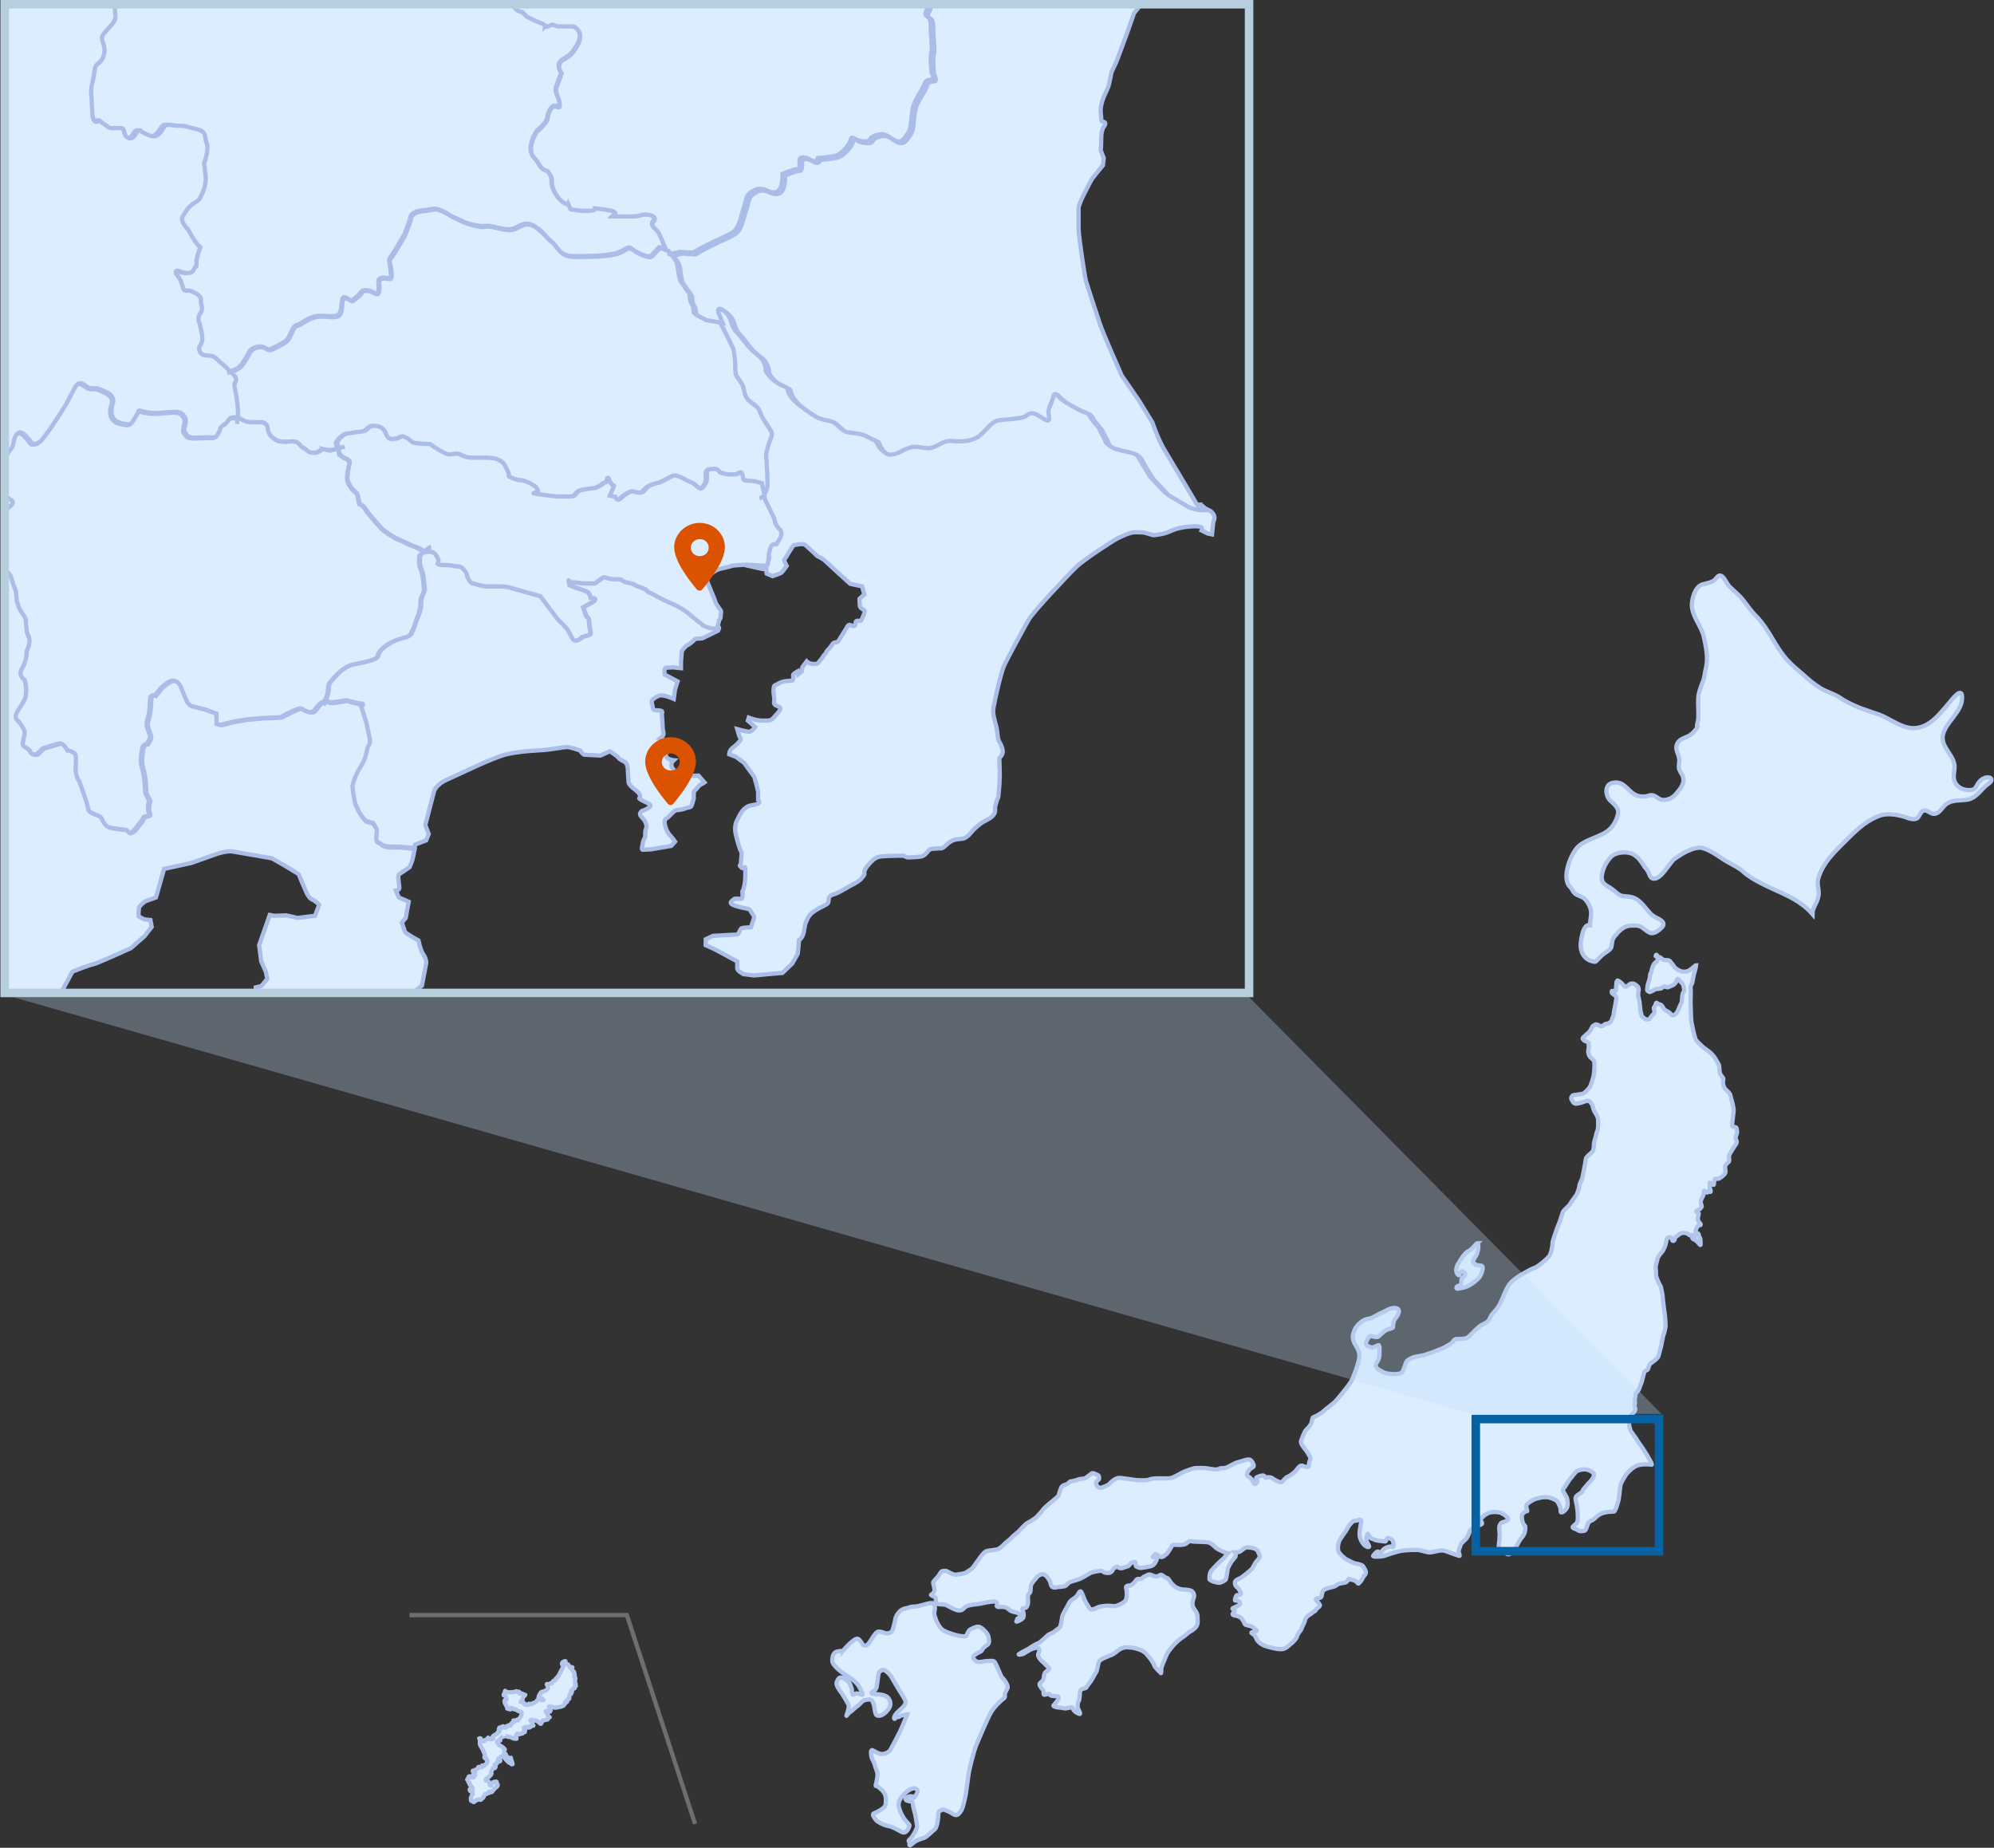
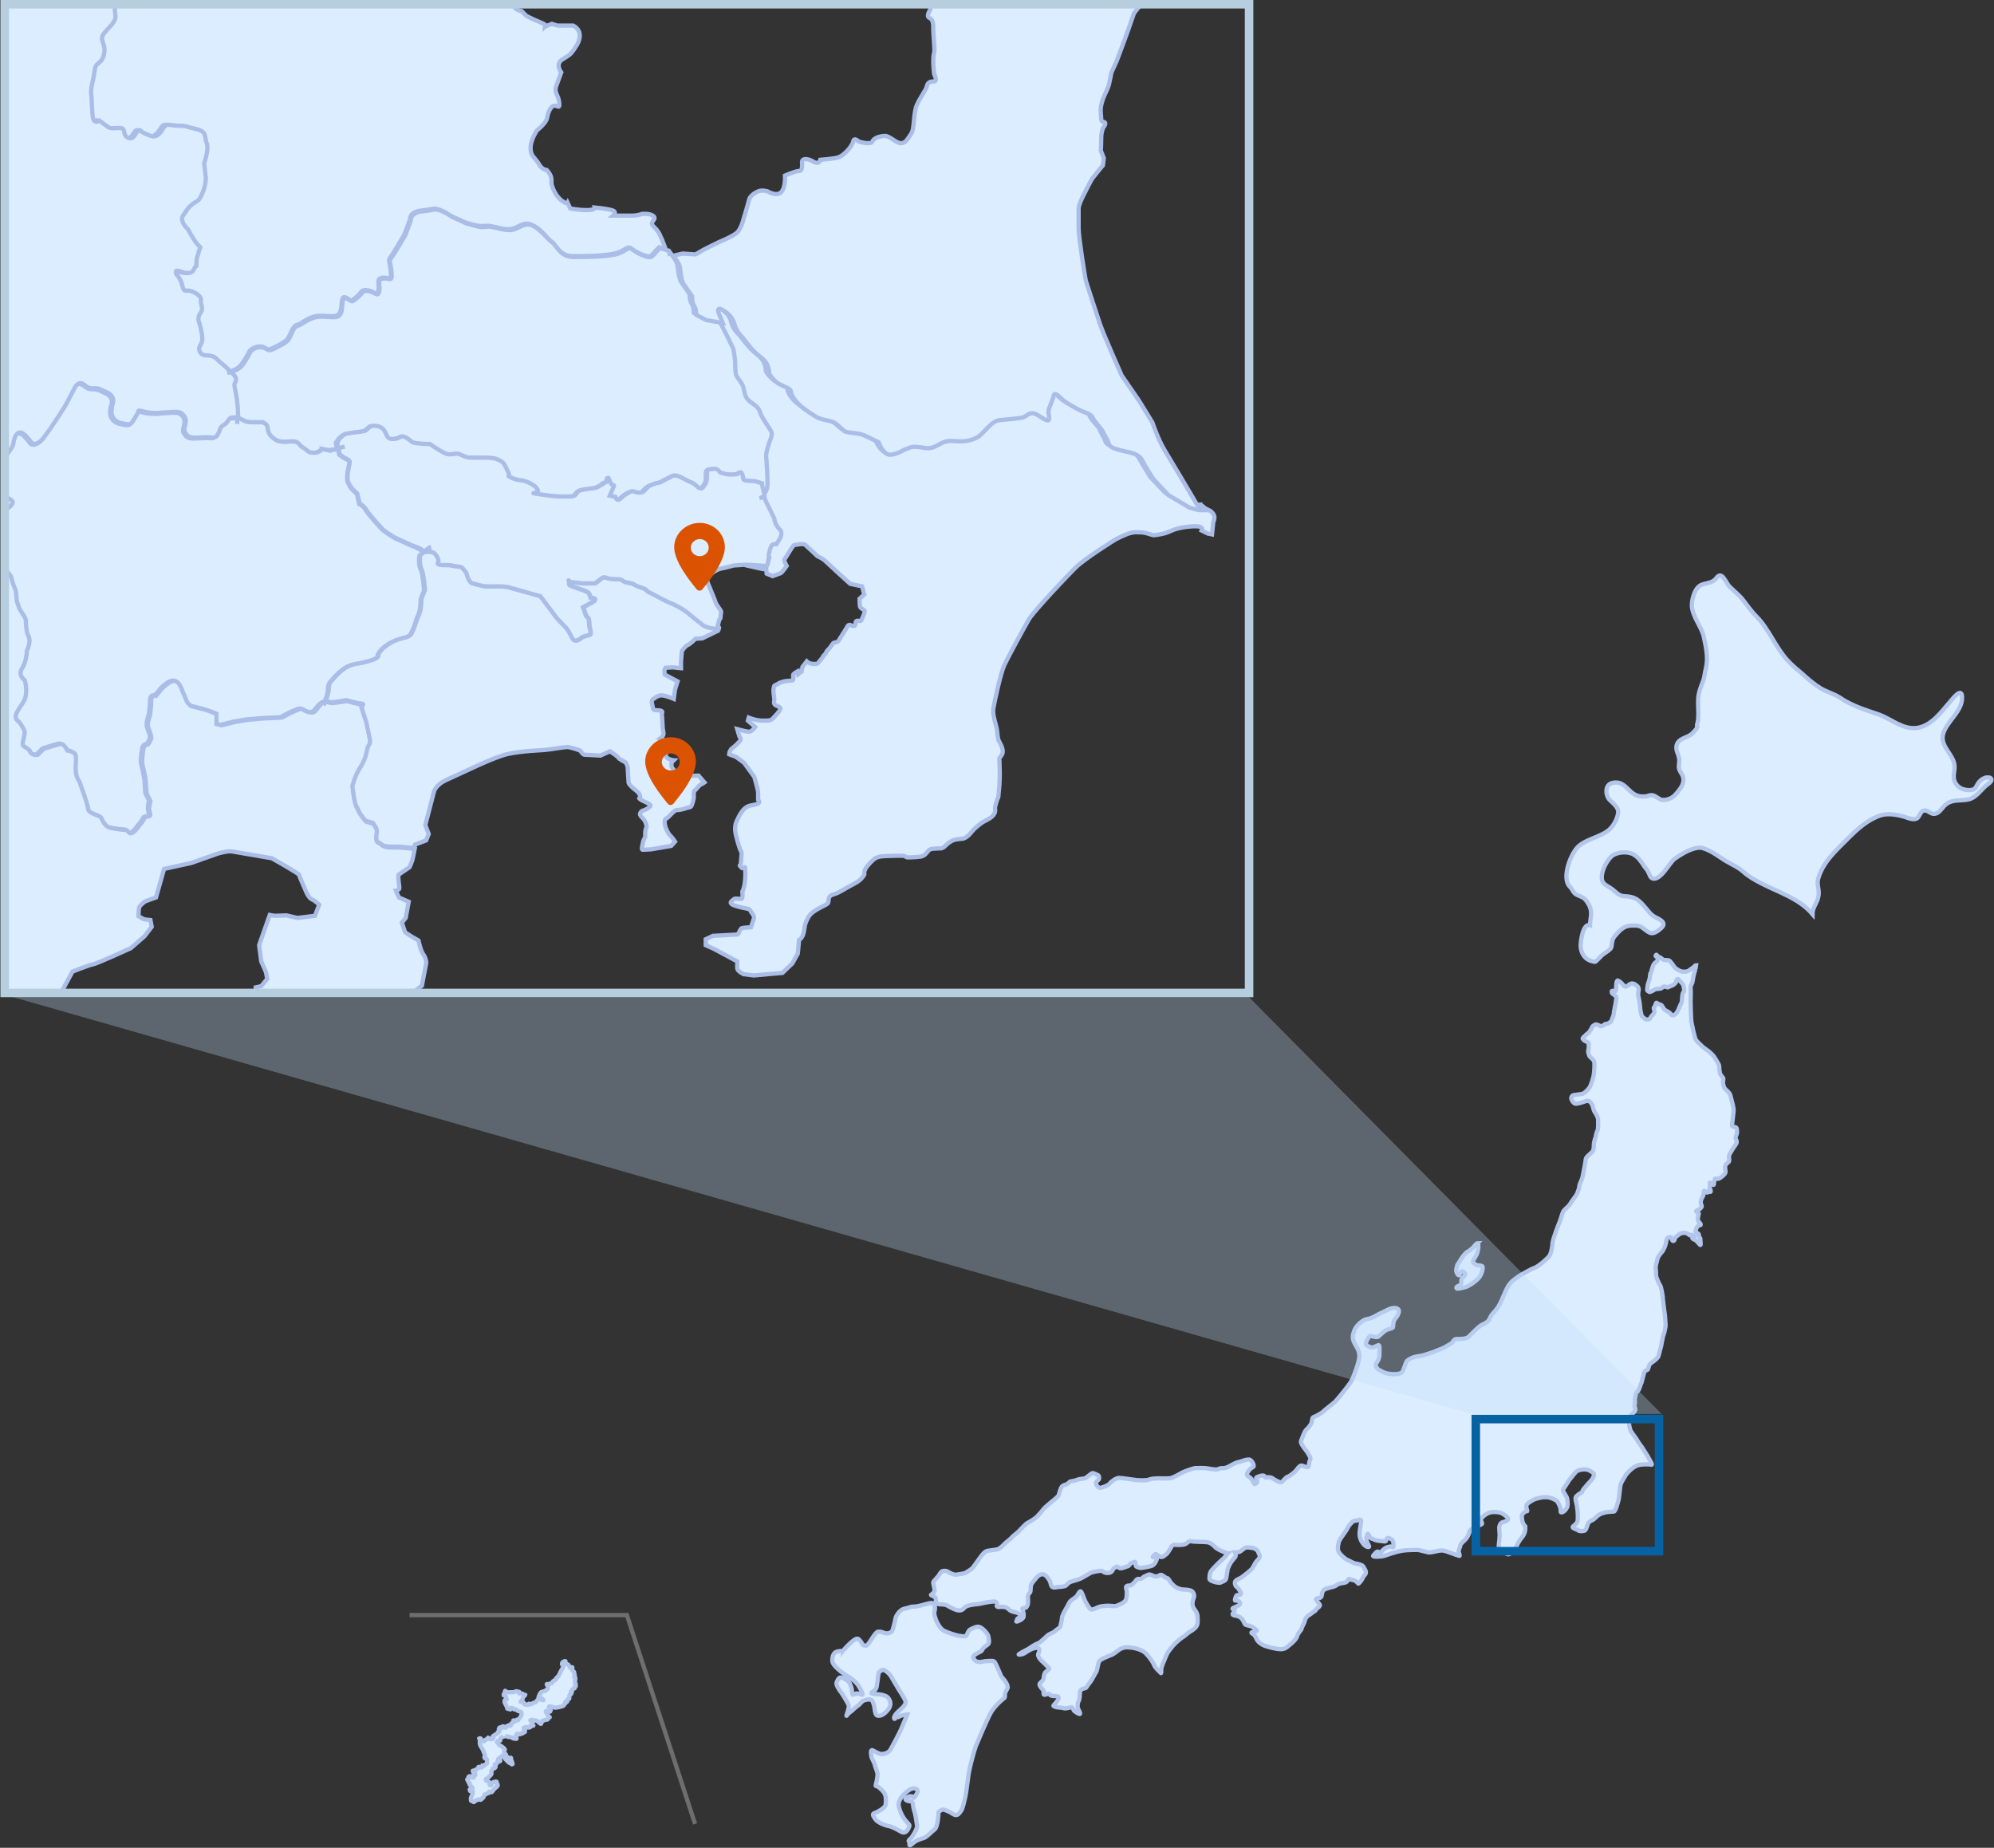
<svg xmlns="http://www.w3.org/2000/svg" xmlns:xlink="http://www.w3.org/1999/xlink" version="1.1" id="レイヤー_1" x="0" y="0" viewBox="0 0 467.9 433.6" xml:space="preserve">
  <rect x="0" y="0" width="467.9" height="433.6" fill="#333333" stroke="none" />
  <style type="text/css">.st0,.st19{fill-rule:evenodd;clip-rule:evenodd}.st0{fill:#dbedff;stroke:#b2c5eb}.st19{fill:#db5300}</style>
  <g id="Group">
    <path id="Combined-Shape" class="st0" d="M219.2 376.5c.3.7.2 1.1.1 1.5-.1.4-.1.9.1 1.4.1.5.9 2.6 2 3.2s2.9 1.1 3.4 1.2 1.7.3 1.9.1c.2-.2.5-1.4 1.1-1.6.5-.2 1.4-.8 2.1-.5.7.3 1.8 1.4 2 2.1.1.6.4 1.6-.1 2s-.9.6-1.1.9c-.2.2-.2.5-.5.7s-2.2.9-1.8 1.6c.4.6.6.9 1.6.9 1-.1.9-.2 1.4-.2s1.6-.2 1.9.1c.3.2.8 1.6 1.1 2.2s.4 1.2.9 1.7 1.4 1.8 1.1 2.4-.6 1-.6 1.4.1.7-.2.9c-.3.2-2.2 1.8-3.1 3.4s-3 6.6-3.5 7.8c-.5 1.3-1.5 5.2-1.7 6.5s-.6 4.8-.8 5.5c-.2.8-.6 2.9-1.1 3.4-.4.5-.6.9-1.3.8-.6-.2-.8-.5-1.5-.8s-1.2-.6-1.6-.4c-.5.3-.8.3-.8.9s-.2 3.2-.9 3.7-1.7 1.7-2.5 2c-.8.2-1.8.6-2.3 1s-1.1 1-1.1.6.1-.6-.1-.7c-.1-.2-.2-.3.3-.7.5-.4 1.6-2.3 1.6-3-.1-.7-.3-2.2-.5-3-.3-.8-.5-2.1-.5-2.3-.1-.2-.1-.5-.6-.5s-1.3-.3-1.1-.6c.2-.3.6-.5 1-.6.4 0 .8 0 .8.2s.1.3.3 0 .9-1.2.7-1.6-1-.8-2.2.1-2.5 2.3-2.2 3.7c.3 1.4 1.1 2.7 1.5 3.2s1.1 1.1 1 1.3c0 .2-.6 2.1-1.8 1.5s-2-1.2-3.1-1.4c-1.1-.2-2.7-1-3-1.5-.4-.5-1-1.3-.4-1.5s2.6-1.2 2.7-2c.1-.8.2-2.1-.4-2.9-.5-.7-1.2-1.2-1.5-1.4-.3-.1-.5 0-.4-.4s.5-1.9.4-2.7c-.2-.8-.5-1.4-.6-1.8 0-.5-.7-1.5-.8-2s-.3-1.8.2-1.6c.5.2 1.5.9 2.2.9.6 0 1.7-.3 2.1-1.1.4-.8 2.1-3.8 2.6-5.1.5-1.2 1.3-3.1 1.3-3.1s-.6 0-.7.1c-.1.1-.7.1-1 .3-.3.2-.4.3-.5.2-.1-.1-.1-.4-.3-.1s-.5.8-.6.4c-.1-.3.4-1.1 1-1.6.5-.5 1.8-1.4 1.7-2.3-.2-.8-1.3-2.3-1.7-3s-1.4-2.4-1.7-2.9-1.5-1.8-2.1-1.5-.8.4-.9 1.1c-.1.7-.2 1.8-.3 2.2-.1.5 0 .8-.4 1.3-.5.5-1.2.7-.8.9.5.2.9.1 1.7.2s1.6.3 2 .7c.4.4 1.2 1.6 0 3-1.1 1.4-2.5 1.7-2.8.9-.3-.7-.3-1.9-.5-2.3s-.2-1.2-1.2-1.1-1.4.3-1.9.9-.8.6-1.5 1.3c-.7.7-1.1.8-1.4 1.2-.3.4-.5.7-.3.1s.6-1.7.4-2.3c-.3-.6-1.2-2.1-1.6-2.7-.5-.6-1.4-1.9-1.2-2.5.3-.6.5-1.4 1.3-1.1s1.6.9 1.8 1.3c.1.4.5 1.1.5 1.6s.1 1.2.3 1.1.5-.4 1.1-.3 1.2.5 1.1.1c-.1-.4-.7-1.7-1.3-2.4-.6-.7-1.6-1.5-2.3-1.8-.6-.4-3.5-2.3-3.5-3.6s.4-2.1 1.4-2.2c1-.2 1 0 1 0s2.9-3.5 3.7-2.9.9 1.4 1.3 1.5c.4.1.6.2 1.1-.4s1.6-2.7 2.2-2.8c.6-.1 1 .1 1.6.3.5.2 1.4 0 1.7-.4s.9-3.3.9-3.3.7-1.7 2-2c1.4-.3 1.4-.5 2.2-.5s1.4-.2 2.2-.4 2.3-.8 2.6-.1zm50.8-7c.5.3 1.1.5 1.6.4.4-.1.7-.6 1.2-.2.6.4.7.5 1 .6.3 0 .5.4.7.7.1.3.7.9 1.2 1.3s1.5.7 2 .7 1.7.1 2 .4c.3.2.7.9.4 1.6-.3.8-.4 1.5-.1 2.2.4.7.9 1.1 1 2 0 .8.2 1.9-.3 2.5-.5.7-1.2 1-1.8 1.4-.5.4-1 .9-1.4 1.1-.5.3-1.3 1-1.8 1.5s-1.4 1.6-1.8 2.3c-.4.8-.7 1.7-1 2.3-.2.6-.4 1.1-.4 1.4 0 .4 0 1.1-.1.9-.2-.2-1.4-1.3-1.6-1.9s-1.1-1.9-2-2.8c-.9-.8-2.5-1.2-3.5-1.3-1-.1-1.8-.1-2.8.6-.9.7-1.4 1.1-2.1 1.3-.6.3-2.2.8-2.5 1.4s-.4 2.1-.7 2.5c-.3.4-.9 1.7-1.3 2.2s-.9 1.2-1 1.4c-.1.2-.9.2-1.2.5-.2.3-.3.3-.3.8s-.1 1.5-.2 1.7-.3.5-.3.9-.1.7.1 1.1.7 1.3.3 1.2c-.4-.1-1-.5-1.3-.8-.2-.3-.3-.8-.6-.8-.3.1-.6.2-1.3.3-.6 0-.9-.2-1.5-.2s-1.6-.3-1.4-.5 1.2-1.4 1.2-1.6v-.2s.2-.4-1-.4-.9-.4-1.2-.5c-.4-.1-1.1.4-1.3.1-.1-.2.1-.9-.2-1.1-.3-.3-1-1.1-.7-1.5.3-.3.9-.7.9-1.3.1-.7.2-1.1.4-1.3.2-.2 1-.7.9-.9-.1-.1-1.2-1.3-1.6-1.6-.4-.3-1.1-1.2-1-1.7.2-.5.6-1.3-.1-1.5-.7-.1-1.5.3-1.9.5s-.8.5-1.3.8-1.7.4-1.1.1c.5-.4 1.9-1 2.3-1.3s1.7-1.1 2.1-1.2c.3-.1.8-.5 1.2-.9.4-.3.6-.6 1.1-1s1.2-.5 1.6-.9 1.2-.8 1.3-1.1c.1-.3.4-1.7.4-2.1s.7-1.7 1-2.2c.3-.4.6-1.3 1-1.7.4-.4 1.2-.8 1.5-1.2.3-.4.7-1.4 1-1 .3.5.6 1.4.8 1.9s1.2 2.2 1.5 2.3c.3 0 .3 0 .9-.2.6-.3 1-.5 1.8-.6s1.2-.1 1.4-.1c.2 0 1.6.1 1.6.1s2.1-.6 2.5-1.5c.3-.9.2-1.6.2-2 0-.3-.5-1.2.2-1.3.6-.1.6.1 1.3-.5.6-.5.8-1.2 1.3-1.1.4.1.7 0 1.2-.5.4-.1 1.1-.7 1.6-.5zm118.6-145.4c.1-.2.3.2.4.3s.5.3.6.3c.1.1.5.4.7.5s.5.1.9.1.7.2.8.4c.2.2.8 1 .9 1.2s.9.8 1.5 1 1.4.1 1.6 0c.2 0 1.6-1.1 1.7-1.2.1-.2.3-.2.3-.2s-.1.8-.2.9c0 .2-.1.6-.2.8s-.5 2.4-.5 2.4-.5.9-.4 1.3c.1.4 0 2.6 0 3.2 0 .6.1 4.1.2 4.7.1.5.7 3.7 1.1 4.3.4.5 1.2 1.2 1.6 1.6.5.4 1.4 1 1.6 1.2.3.3.8.7 1.1 1.2.3.5 1.1 1.7 1.1 2s.1 1.7.3 2c.2.3.4.6.6.8s0 .7 0 1.1c0 .4.2 1.2.5 1.5s1.1 1 1.2 1.4c.1.4.5 1.9.6 2.3.1.5.2 1 .2 1.4s-.3 2.5-.3 2.8-.2.7 0 .9c.2.2.7.1.9.3.2.2.3 1.2.1 1.6-.2.5-.3.7-.2 1 .1.3.4.7.1 1.2s-.9 1.3-1.1 1.7c-.2.4-.5.7-.6 1.2 0 .5.2 1.2-.1 1.4-.3.2-.7.6-.8 1 0 .4.1 1.1.1 1.2s0 .4-.3.7c-.3.3-.6.6-1.1.9s-1-.1-1.1.2c-.1.3-.3.9-.2 1 0 .1 0 .5-.3.3s-.8-.7-.7-.4c.1.4-.1.9 0 1.1.1.3.4 1 .1 1s-.4-.5-.5-.1c0 .4-.5.2-.6.1-.1-.2-.4-.4-.4-.1 0 .4-.1 1-.3 1.3-.2.3-.5.9-.4 1.4s.3.7.2.9c-.2.2-.3.5-.6.6-.4.2-.9.4-.6.6s.6.2.5.5-.1.6-.2 1c0 .4.1.7.3.9.3.3.5.5.3.7-.3.1-.2-.2-.5.1-.3.3-.5.7-.5.9 0 .2-.3.4 0 .7.3.2.5.2.6.4.1.2-.1 0 .1.5s.3.3.3.8.2 1.5-.1 1.2c-.3-.3-.7-.9-1.1-1.1s-.9-.4-.6-.5c.3-.2.7-.3.3-.5-.5-.2-.6-.3-.8-.2-.2.1-.1.2-.4-.1-.3-.2-.5-.4-1.2-.4-.6 0-1.1.3-1.4.6-.4.3-.6.4-.7.7 0 .3-.1.5-.3.6-.2 0-.3 0-.4-.4-.2-.4-.2-.6-.5-.5-.4.1-.6.2-.7.5s-.2 1.3-.5 1.9-.4.9-.8 1.3-.9 1.2-.9 1.6c-.1.4-.4 1.3-.4 1.9.1.6.1 1.5.1 1.8s.6 1.7.7 1.9c.1.2.4.5.5 1.1s.4 1.7.4 2.6c.1.8.4 3.4.5 3.9 0 .5.2 2.1.1 2.6s-.2 1.2-.4 1.7c-.2.6-.2.5-.3 1.2-.2.7-.2 1.3-.4 1.9-.2.6-.4 1.7-.6 2.2-.3.4-.5.6-.9.9-.5.4-.9.6-1.1.9-.2.2-.3 1.2-.6 1.3-.3.1-.6.2-.7.6s-.5 1.9-.6 2.3c-.2.4-.4 1.1-.6 1.6s-.8.8-.8 1.2c0 .4-.2.9-.2 1.2 0 .4.1.9 0 1.1s-.1.5 0 .7.3.7-.2 1.2-1 1-1 1.3c0 .4-.2 1.4-.1 1.8.1.5.3 1.3.5 1.5.1.2 1.2 1.6 1.4 2 .2.4.8 1.2 1.1 1.6.3.5 1.5 2.3 1.6 2.6.2.4.7 1.2.7 1.3 0 .1.1.3-.2.2-.3-.1-1.6-.1-2.4 0-.7.1-1.1.3-1.6.6s-1.7 1.4-2 2-1.1 1.6-1.2 2.5-.3 2.8-.4 3.2c-.1.4-.7 2.7-1.1 2.7s-1.6.1-2 .2-1.2.3-1.7.7c-.5.4-.8.8-1.3 1.1-.5.2-.9.4-1.1.9s-.4 1.5-.8 1.6-1.2.2-1.5-.1c-.4-.3-1.6-.5-1.2-.9s1-.7 1.1-1.4c.1-.7 0-2.5-.1-2.9 0-.4-.4-1.9-.4-2.1s0-.5.2-.7.6-.5.9-.7c.3-.1.5-.2.5-.5.1-.3.7-1 .9-1.2.2-.3.6-.7.9-1s1.3-1.5.8-2-1.3-.9-2.1-.9c-.7 0-1.6.2-2 .6s-1.2 1.5-1.5 1.8c-.3.4-.6 1-.9 1.4-.2.4-.8.9-.6 1.3.2.4.8 1.3.9 1.6.1.4.4 1.9-.2 2.6-.5.7-1.4 1.2-1.3.4.1-.8-.6-1.9-.8-2.2-.2-.3-1.4-.8-1.9-.9s-1.3-.1-1.8 0-1.5.3-2 .6-1.3.8-1.4 1-.2.5-.1.9.3.8.1.7c-.2-.1-1.2.6-1.2 1.1s.1 1.2.2 1.5.5.9.6 1c0 .2.2 1.5-.8 2.6-1 1.2-1.4 2.5-1.7 2.9-.4.5-1.2 1.2-1.7 1s-1.3-.8-1.6-.9c-.3-.1-.5-.7-.4-1.3.1-.6.2-1.8.2-2.3s-.1-1.2-.1-1.7.3-1.2.8-1.3c.5-.1 1.3-.4 1.3-.8 0-.3-.9-1-1.5-1.3s-1.8-.4-2.7-.2c-.8.2-1.6.8-1.8 1.1-.3.2-.5.2-.4.7s.5.8.1 1l-1.6.8c-.5.2-.9.4-1.1.7-.1.4-.4 1.3-.8 1.8s-1.3 1.1-1.4 1.6-.5 1.2-.4 1.6.4 1 .1.9-1.5-.5-2.3-.8-1.4-.6-2.5-.4c-1 .2-1.7.4-2.3.4-.6-.1-1.9-.5-2.6-.6-.7 0-2.6 0-3.8.2-1.2.2-3.5 1-4.1 1.2s-2.7.3-2.6 0c.2-.3.9-1.2 1.2-1 .3.1.6.5.8 0 .3-.5 1-1 1.5-1.1s.7-.2 1 0 .3-.1.3-.5-.1-1.1-.5-1.3c-.4-.2-.9-.5-1.1-.1s-.1.7-.6.6-1.7-.1-2.3-.4c-.5-.3-.8-.2-1-.5s-.5-1.2-.6-.8c-.2.4-.4.9-.2 1.6.2.6.8 1.4.5 1.4-.3.1-1.1-.2-1.7-1.3-.6-1.1-.5-1.9-.4-2.7.1-.8.3-1.6.3-1.9s0-.5-.3-.5-.3.1-.7.2c-.4.1-.6 0-.9.2s-.5.5-.7.7-.6.8-.7 1.1c-.2.4-1.5 2.1-1.8 2.7s-.5 2-.2 2.6 1.5 1.7 2 1.9c.5.2 1.6.9 2.1.9.5.1 1.5.3 1.7.7.2.4.9 1.2.5 1.8-.5.5-.6.9-.9 1.4-.3.4-.7.9-.8.8-.1-.1-.4-.5-.8-.7-.3-.1-.5-.2-.8-.2s-.5-.4-.7-.1-.3.7-.9.8c-.5.1-.7.1-1.1.2s-.6.2-.8.4-.8.4-1.4.5c-.6.2-1.6.4-1.8.9-.2.5-.2.9-.3 1.2-.1.2-.3.4-.6.4-.4 0-.8.1-.7.4.1.3 1.1 1.1.9 1.4-.2.4-.6.5-.8.8-.2.3-.3.4-.4.5s-.3 0-.5.3c-.2.2-.7.5-1 .7s-.8.8-.8 1.2c-.1.5-.5 1.1-.6 1.4-.2.3-.1.6-.4.9s-.8 1.1-.8 1.3c0 .2-.4.9-1.2 1.6-.8.6-1.4 1.5-2.6 1.5s-2.9-.5-3.8-.8-1.8-1.1-2-1.7c-.2-.5-.5-.9-.7-1s-.7-.4-.3-.5c.4-.1 1.4-.2 1-.5s-.7-.7-1.3-.9c-.6-.2-1.2-.2-1.4-.5-.2-.4-.5-1.2-1.1-1.6-.6-.3-1-.4-1.3-.4-.3-.1-.6-.2-.4-.5s.5-.5.4-.8c-.2-.2-.8-.2-.3-.5.5-.2 1.7-.7 1.6-1 0-.3-.3-.6-.6-.7-.4-.1-.7.2-.6-.3s.3-1 .5-1 1 0 .9-.4-.7-1.4-1-1.5c-.3-.2-.6-1-.3-1.4.3-.4 1.1-.6 1.5-.9s2.1-1.6 2.4-2 .7-1.3 1-1.7c.4-.4.8-.8.8-1.2 0-.4-.4-.9-.4-1.1s-.5-.6-1-.8c-.5-.1-1.6-.3-2-.1-.4.2-1.2 1-1.5 1-.1 0-.5.1-.9.1.2.3.2.7.1 1-.3.4-.7.8-1.1 1.4-.3.5-.5.9-.7 1.4-.1.5-.3 2.3-.5 2.6-.3.3-.8.5-1.3.7-.5.1-2.5-.4-2.5-.9 0-.4 0-1.5.5-2 .4-.5 1.7-1.8 1.7-1.8s1.1-1 1.3-1.2c.2-.2.5-.7.8-1-.1 0-.2 0-.3-.1-1-.3-2.4-1-2.7-1.4-.4-.4-1-1-1.8-1.1s-3.4-.1-3.6-.2c-.2 0-.4-.2-.8.1-.4.2-.5.6-1.5.7s-1.3 0-1.8 0-.6.2-.8.6c-.2.3-.8 1.4-1.1 1.6-.4.2-.8.9-1.5.6s-.8-.8-1.1-.6c-.3.2-.8.7-.5.7s.8-.1.9.2c0 .3-.5 1.7-1.4 1.9-.9.2-2.2.5-2.7.4-.5-.2-.9-.2-.9-.6-.1-.4 0-.9-.3-.8-.2.2-.6.1-.9.4s-.3.6-.9.7c-.6.2-1.3.6-1.8.3s-.5-.4-.7-.2c-.3.2-.6.3-.7.5-.1.3-.4 1-1.4.9-.9 0-.9-.5-1.5-.5-.5 0-2 .3-2.4.5s-1.8 1.1-2.5 1.4-2.1.6-2.4.8c-.3.1-.8.8-1.1.9-.4.1-1.1.2-1.5.2-.5 0-.6.2-1.2.1s-.6-.8-.8-1.4c-.3-.5-.9-1.7-1.8-1.7-.9.1-1.4.8-1.7 1.2-.4.4-.9 1.1-1 1.5-.1.5 0 1.3-.2 1.6-.2.2-.5.5-.5.9s.1 1.5 0 1.8-.3.9-.6.9c-.3.1-.8 0-.7.3s.4 1.1.3 1.5c0 .4 0 .5-.5.9-.6.4-1.4.7-1.2.4.2-.2.1-.7.5-.7s.6.1.6-.3-.6-.9-1.1-1-1.2-.3-1.5-.5-.7-.8-1.4-.8c-.7-.1-1 0-1.3 0s-.5-.2-.4-.4c.2-.2 0-.9-.5-.9s-2.1.2-2.8.4c-.7.2-2.2.3-2.6.4-.5.1-1.2.2-1.6.6-.4.3-.5.7-1.3.7s-1.6-.5-2.2-.8c-.7-.3-.6-.5-1.6-.6-.9 0-1.7-.1-1.7-.5s.1-1.1-.3-1.3c-.5-.2-1-.4-.8-.5s.8-.6.8-1c0-.5-.4-1.7-.3-2 .1-.2 1-1.1 1.2-1.4.2-.2.6-1.1.9-1.1.3-.1.8-.2 1.3.1.5.3 1.4.8 2 .7.5-.1 1.6-.2 2.1-.4.5-.3 1.6-.9 1.9-1.4.4-.5 1.4-2 1.8-2.5.4-.5.9-1.2 1.6-1.3.6-.1 1.6-.2 2.1-.3.5-.1 1-.5 1.5-1 .5-.6 1.7-1.4 2-1.8s1.3-1.1 1.6-1.4 1.7-1.9 2.2-2.1 2.2-1.3 2.3-1.6c.2-.2 1.1-1.2 1.2-1.4.1-.2 1.3-1.3 1.7-1.6.4-.3 1.9-1.5 2-1.8s.5-1.8.8-2.1c.3-.3.8-.4 1.1-.5s.7-.7 1-.7c.2 0 1.2-.2 1.6-.4.4-.2 1.5-.2 1.7-.3.2-.1.7-.5 1.1-.8.4-.3.5-.5.9-.4.4.2 1.1.4 1.2.6s.2.7 0 .9c-.2.2-.8.6-.6 1 .1.4.6 1.1 1.2.9s1.6-.5 1.9-.9 1.5-1.4 2.3-1.4 3 .4 4 .5 2.6.1 3-.1 1.5-.3 2.4-.3 2.2.1 2.9-.1c.7-.2 2.2-1.1 2.6-1.3.4-.2 2.3-.9 2.9-1 .6 0 2.3-.1 3.1.1.8.1 1.6.3 2.1.2.5-.1.7-.3 1.1-.3.4.1 1.1-.1 1.5-.3.4-.2 1.9-1.1 2.4-1.1.5-.1 2.3-.9 2.8-.5.5.3 1 1.4.7 1.6s-.7.4-1 .8-.7 1-.4 1.3c.4.3.4.2.9.7s.6 1.5 1 1.2.5-.4.4-.8-.5-.6 0-.8c.5-.2 1.2-.5 1.6-.3s.1.5.5.4c.5-.1 1.1-.1 1.5.2.4.3 1.8 1.1 2.1.9.4-.2.9-1.1 1.5-1.3.6-.2 1.5-1 1.8-1.3s.9-1.4 1.5-1.3c.5.2 1.3.5 1.5.3s.1-1 .4-1.6c.3-.5-.2-1-.5-1.6s-1.9-2.2-1.6-2.9c.3-.8.8-2.2 1.2-2.6.5-.4 1.2-1.3 1.3-1.8.1-.5.1-1.1.5-1.2s2-1 2.2-1.3c.3-.3 2.4-1.9 2.8-2.3s2.9-3.4 3.6-4.5c.1-.2.3-.5.5-.9l.3-.8s.9-2.1 1.2-3.8c.3-1.6-.3-2.3-1-3.6-.7-1.3-.5-2-.1-3.1s2-2.6 3.1-2.7 2.4-1.1 3.2-1.4c.8-.3 2.4-1.5 3.6-1.1 1.3.4 0 2.1-.4 2.6s-.4 1.5-.4 1.8-1.2.5-1.6.7-1.5 1.2-1.8 1.5-1.2.1-1.7-.1c-.4-.2-.9.6-1.2 1.4s.3.9.9 1.2c.6.3 1.3-.2 1.8-.4.5-.3.4.8.4 1.6s0 1.6-.7 2.5c-.6.9.5 1.6.5 1.6l.9.5c.4.2.7.3 1.1.4 1 .2 3 .3 3.5-.3s.8-2.4 1.2-2.7c.4-.3 1-.7 1.8-.9.9-.2 1.9-.3 2.4-.5s2-.6 2.6-.9 1.4-.5 2.1-.9c.6-.4 1.3-.7 1.6-1 .3-.3.5-.9 1.1-.9s2.3.1 2.9-.6c.7-.7 2.2-2.2 2.8-2.6.6-.3 1.6-.7 1.9-1.3.4-.7.5-1.1 1-1.6s.9-1.1 1-1.2.7-1.2.7-1.2c.3-.7.8-1.8 1.1-2.5.3-.7.8-1.7 1.3-2.2.4-.5 1.7-1.4 2-1.6s2.7-1.6 3.6-1.9 2.9-2.1 3.4-2.7.8-2.5.8-3.1 1.4-4.4 1.6-4.8.7-2.2.9-2.6c.2-.4 1.5-1.4 1.7-1.9.2-.4 1.1-1.5 1.4-2s.7-1.7.7-2.1.6-1.5.7-1.9.2-1 .3-1.5c.1-.5.5-2.5.5-2.9 0-.5 1.3-1.4 1.6-1.8.3-.4.3-1.3.3-1.6 0-.4.2-1.2.4-1.7.1-.4.2-1.1.4-1.5.3-.3.2-2.3.2-2.7 0-.4-.4-1.2-.7-1.6-.3-.4-.5-1.2-.6-1.6 0-.3-.5-.9-.8-1.1-.2-.2-.9 0-1.1.1s-1.2.4-1.9.5c-.7.1-1.1-.9-1.2-1.2-.1-.3.3-.8.4-.8s1.5-.2 2.1-.3 1.4-1 1.7-1.4c.4-.4 1.1-2.8 1.1-3.2.1-.5.2-2.5.1-2.9-.1-.5-.8-1-1-1.2s-.3-.7-.4-1 .1-.9.1-1.1v-1.1c0-.2-.4-.3-.8-.5-.4-.1-.4-.4-.6-.5-.2-.2.5-.7.6-.8.1-.2.6-.5.8-.7.2-.2.7-1 .8-1.3.1-.3.6-.5.8-.6.2-.1.8.2 1.2.4.3.1.8-.3.9-.4 0-.1.8-.2 1-.3.2-.2.6-.4.6-.5s.4-1 .5-1.3.1-.9.2-1.3.2-1.2.3-1.5c0-.3.2-1.1.2-1.4 0-.3-.7-.8-.9-.9-.2-.1-.2-.4-.2-.6 0-.2.7 0 .8 0 .2 0 .2-.4.2-.6 0-.2.1-1.1.1-1.3 0-.3.2-.7.3-.6.1 0 .6.3.9.6s.5.6.8.8c.3.1.7-.2.9-.4.2-.2.7-.4 1-.3.3 0 .9.5 1.1.7s.3.8.2 1c-.1.3-.1 1.1-.1 1.1s.3 1.3.3 1.4c0 .1.2 1.5.2 1.8 0 .4.3 1.3.3 1.5s.5.5.8.8c.3.2.6.1.8.1.3-.1.3-.1.5-.4.1-.3.6-.7.8-1 .2-.3.1-.6 0-1s0-.4.1-.5.3-.6.4-.9c.1-.3.4.2.6.2.1 0 .6.2.7.3.1.2.5.7.6.9s.7.5.9.6c.2.1.7.5.8.7.1.2.5.2.8 0s.7-.8.8-1.1c.1-.3.7-1.6.8-1.8.1-.3.1-1.4.2-1.8 0-.4.3-.6.4-.9 0-.3-.1-1.2-.3-1.5-.2-.3-.7-.8-.8-.9-.1-.1-.3-.4-.4-.4-.2 0-.4.5-.4.7s-.3.4-.5.6c-.2.2-.5.3-.8.4-.3.1-.6.3-.7.3s-.6-.2-.7-.2c-.1-.1-.4.1-.5.2-.1.1-.3.3-.6.3-.2 0-.7.1-.9.1-.2 0-.6.3-.8.4-.2.1-.6.3-.7.3s-.3-.2-.5-.3 0-.8 0-1.1.2-.7.3-1.1c.1-.3.3-.9.3-1.5 0-.5.3-.6.3-.8s.3-1.2.5-1.6c.2-.4.5-.6.8-.8.2-.2.2-.8.2-1-.7-.2-.5-.3-.4-.5zm-41.9 67.6c.2 0 .2.5.2.9 0 .5-.2 1.3-.4 1.8s-1.1 1.5-.8 1.9c.4.3.5.5 1 .6s1.1 0 1.2.4-.2 2-1.2 2.9-1.7 1.3-2.3 1.6c-.5.3-2 .6-2.4.6-.3 0-.4-.4.1-.6s.8-.3.8-.8 0-1 .3-1.2.9-.8.5-1.1c-.4-.3-.5-.6-.9-.2-.3.3-.3.9-.6.7s-.5-.8-.5-1.1c0-.3.1-.7.2-1 0-.3.3-.6.5-.9.1-.3.9-1.4.9-1.4s.7-.9 1.1-1.1c.3-.1 1-.7 1.2-.9.3-.3.9-1.1 1.1-1.1zm56-156c1.4-2 2.3 1.2 3.2 2 1.1 1.1 2.2 1.9 3.2 3.2s1.9 2.6 3 3.7c3 3 4.4 7.1 7.3 10.3 1.1 1.2 2.3 2.2 3.5 3.2 1.3 1.2 2.7 2.4 4.3 3.4 1.5.9 3.2 1.3 4.7 2.3.4.3.9.6 1.3.8 2.5 1.4 4.9 2.1 7.8 3.1 2.9 1.1 5.6 3.6 8.9 3.1s5.5-3.6 7.5-5.9c.7-.8 2.9-3.8 3-1.4.2 3.5-3.8 5.8-4.5 9-.5 2.7 2.3 4.4 2.7 6.9.2 1.1-.3 2.3-.1 3.4.2 1.1 1.1 2.1 2.2 2.4.6.2 1.6.3 2.2.1.7-.2.9-.9 1.2-1.4.4-.6.9-1.1 1.7-1.4.5-.1 1.4-.2 1.5.4.1.5-.8 1.1-1.2 1.4-1.3 1.1-2.4 2.9-4.2 3.3-1.8.4-3.6-.1-5.2 1.1-.8.6-1.2 1.5-2 2-1.5.9-2.1-.7-3.2-.5-.8.1-1 1.2-1.5 1.7-.7.7-2.2.1-3-.2-1.7-.5-3.9-.9-5.6-.4-3.1 1-5.5 3.2-7.7 5.4-2.8 2.8-6.1 5.7-7.1 9.7-.3 1.3.4 2.5.1 3.9-.2 1.5-1.4 2.6-1.4 4.2-3.2-3.7-7.7-5-12-7.2-1.5-.8-3-1.6-4.3-2.8-.9-.8-2.1-1.4-3.2-2-2.1-1.1-3.9-2.8-6.3-3.5-.8-.2-1.5 0-2.2.2-1.6.5-3 1.4-4.3 2.3-1.2.8-3.4 5.4-5.3 4.6-.5-.2-.6-.9-.9-1.4-.2-.5-.6-.9-.9-1.3-.7-1.1-1.4-2.2-2.6-2.9-1.4-.8-4-.6-5.2.5-1.1 1.1-2 2.8-2.2 4.3-.3 2.3 1.1 2.3 2.6 3.5 1 .8 1.5 1.5 2.8 1.5 2.5.1 3.4 1 4.9 2.8.8.9 1.1 1.5 2.2 2.1 1.2.6 2.7 1.3 1.5 2.5-.5.5-1.8 1.6-2.7 1.2-.8-.3-1.4-1-2.1-1.4-.8-.4-1.4-.3-2.3-.3-1.8 0-2.9 1.3-3.9 2.5-.7.8-.6 1.7-.8 2.6-.2.6-1.5 1.3-2 1.7-.3.2-1.6 1.7-1.8 1.7-2.1-.2-3.3-1.7-3.4-3.7 0-1.1.5-5.4 2.2-4.9 0-1.3.5-2.6.1-3.9-.2-.8-.9-1.9-1.5-2.4-.7-.5-1.5-.6-2.1-1.1-.5-.4-.7-1.1-1.2-1.6-2.1-2 .2-8 2.1-9.6 2.1-1.8 5.7-2.2 7.5-4.2.8-.9 1.5-2.2 1.7-3.5s-1.2-2.3-2-3.1c-1-1.1-1.2-3.6.7-4 2.9-.6 3.5 2.2 5.8 3 .5.2 1.1.2 1.7.2s1.3-.4 1.8-.3c.9.1 1.5 1 2.4 1.1 1.1.1 2.3-.4 3-1.2.8-.9 1.7-1.9 1.9-3.1.2-1.4-.6-1.8-1-3-.2-.8.2-1.6 0-2.5-.2-1.1-.8-1.8-.6-2.9.3-1.3 1.3-1.6 2.4-2.1 1.2-.5 1.5-1 2.3-1.9.1-.1.1-.3.1-.4l.1-.1s-.1-.2-.1-.4c.1-.2.3-1.2.3-1.5.1-1.6-.1-3.2 0-4.8.1-1.4.6-2.6 1.1-3.9.4-1 .4-2 .7-3.1.6-2.5 0-5-.5-7.4-.6-2.5-2.7-4.7-2.8-7.3 0-1.6.7-4.5 2.6-5 1.6-.4 2.4-.5 3.1-1.4z" />
    <path id="Fill-101" class="st0" d="M135 395c-.1 0-.1-.2-.1-.3 0-.2.1-.3.1-.4-.1-.1-.1-.1 0-.3s-.1-.5-.2-.5-.1-.1 0-.2c.1 0 .1-.2 0-.4s-.1-.2 0-.3c0-.1-.1-.3-.2-.4-.1-.1-.2-.1-.3-.3-.1-.2-.1-.3 0-.5s-.1-.2-.2-.2-.2 0-.3.1c-.1.2-.1-.2-.2-.3-.1-.1-.2-.2-.2-.3 0-.1-.3-.2-.4-.2-.1 0-.1-.2-.3-.3-.1 0-.1-.2 0-.3.1-.1-.1-.1-.2-.1s-.1 0-.2.1c0 .1-.1.1-.2.1s-.1.1-.2.3c-.1.2 0 .3.1.4s.2.1.2.2-.1.3-.1.4c-.1.1-.2.4-.4.7-.2.3-.2.5-.3.6 0 .1 0 .2-.1.3-.1 0-.1.1-.2.3 0 .2-.1.1-.2.2s-.1.1-.2.3c-.2.1-.3.2-.3.4s-.1.2-.3.2c-.2.1-.3.2-.4.3-.1.1-.1.4-.3.4s-.3 0-.4.1c-.1.1-.3.2-.5.1s-.2 0-.2.1.1.1.2.3c.1.2.1.6 0 .7l-.1.1c-.1.1-.2.2-.4.3-.2.2-.6.2-.8.3s-.3.1-.3.2 0 .3-.1.3c-.2 0-.2.1-.2.2s0 .1-.1.2-.1.3 0 .5.3.1.5.1c.1 0 .2.1.3.2 0 .1 0 .1.2.2.1.1-.1.1-.1 0h-.3c-.1 0-.2 0-.2-.1s.1-.1 0-.2-.1 0-.1 0c0 .1-.2.1-.2-.1 0-.1-.1-.1-.2-.1s-.1.1.1.1c.1 0 .1.1-.1.2-.1.1-.3.2-.5.5l-.2.2c-.1.1-.2.1-.2.1-.1 0-.4.1-.7.3-.3.2-.3.1-.5 0-.3-.1-.2.1-.3.2s-.3.1-.4 0-.2 0-.3 0-.2 0-.3-.1 0-.1 0-.2-.1-.1-.2-.2-.1-.1-.2-.1h-.2c-.1 0-.1-.1-.2-.1 0-.1.1-.1.2-.1.1.1.1 0 .1-.1-.1-.1 0-.2.1-.3 0-.1.1-.3.1-.4s.1-.3.2-.3l.3-.3c.1-.1.1-.1 0-.1s-.4-.1-.5-.2-.4-.1-.6-.2-.1.1-.2.1-.1-.1-.1-.2c.1-.1.1-.2 0-.2s-.3-.1-.5-.1c-.2-.1-.3 0-.5.1s-.7.1-.9.1h-.4c-.1 0-.2.1-.3 0-.1 0-.3-.1-.4-.1s-.1-.1-.2-.2-.1 0-.1.1-.1.2-.1.3c0 .1 0 .1-.1.2s-.1.2-.1.3c0 .1 0 .2.1.1.1 0 .1 0 .2.1s.3.3.3.4 0 .3.1.4 0 .1-.2.1-.2.1-.3.3c0 .2 0 .5.1.6 0 .1.2.2.2.3 0 .1 0 .2.1.3.1.1.2.3.2.5s.1.2.3.2c.1 0 .1 0 .3.1s.2 0 .3-.1.1-.2.1-.2h.2c.1 0 .2.1.3.2s.1.2.4.1c.2 0 .2 0 .5.3.3.2.7.2.8.3.1 0 .2.1.2.4s-.1.5-.2.7-.2.3-.3.4-.1.2-.3.4c-.1.2-.1.1-.2 0 0-.1-.1-.1-.2 0l-.3.3c-.1.1-.2 0-.3-.1-.1-.2-.2-.1-.1.1s-.2.2-.2.3c0 .1 0 .2-.2.2s-.1 0-.2.4-.2 0-.4 0c-.2.1-.4.2-.5.2s-.1.1-.1.2 0 .1-.2.2-.2 0-.3-.1-.1-.1-.3-.2c-.1-.1-.2.1-.2.2s0 .1-.2 0c-.1-.1-.1 0-.1.1v.1c-.1 0-.1-.1-.1-.1-.1-.1-.2 0-.3 0s0 .2-.1.3c-.1.1-.1.1.1.4.1.3 0 .3-.2.3s-.2.1-.2.2c0 .2-.2.3-.3.3s-.1 0-.2.1-.3.2-.3.2c0 .1-.2.2-.3.2s-.1.2 0 .3c.1.1.1.2 0 .3-.1.1-.2.1-.3.1h-.2c-.1 0-.1.1-.2 0l-.2-.2c-.1-.1-.2 0-.2-.1s0-.1-.1 0-.1.2-.1.2c-.1 0-.1.1-.3.2-.2 0-.4.2-.4.3 0 .1-.1.1-.2.1h-.2c-.1-.1-.3-.3-.4-.5s-.2-.2-.3-.2c-.2 0-.2 0-.1.1s.1.2.1.3v.8c0 .5.4.9.6 1.3.1.2.2.4.3.7.1.3.3.6.3.7 0 .2-.1.4-.1.4-.1.1 0 .3.1.4s.1.1.3.1c.1-.1.2.2.2.3v.7c0 .1-.1.1-.1.1-.1 0-.1.1-.2.2s-.2.2-.3.2c-.1.1-.1.2-.2.1h-.2v.2c0 .1-.1.1-.2.2h-.1c-.1.1-.1.1-.2 0 0-.1 0-.1-.2-.1-.1 0-.1.1-.2 0-.2 0-.1.1-.2.2s-.1.2-.1.2c0 .1-.2.1-.3.2s-.1.1-.2.1-.1 0-.2.1c-.1 0-.1.1 0 .2s.1.1.1.2v.1c0 .1-.1.1-.1 0-.1 0-.1-.1-.2-.2l-.2-.2c-.1 0-.1.1 0 .2s.1.2.1.3c0 .2 0 .1.1 0s0-.1.1-.1c.1.1.1.4.2.5s.1.2 0 .1h-.2c-.1 0-.2.1-.4.2-.1.1 0 .2.1.3.2.1.2.1.1.1s-.1.1-.3-.1-.3-.1-.4-.1-.1-.1-.2-.1c0 0-.1 0-.2.1s0 .1-.1.2-.1.1 0 .2c.1 0 .1.2-.1.2s-.2.1-.1.2.2.3.2.4.1.2.2.2.1.1.1.2v.1c-.1.2.1.2.1.2s.1 0 .1.2c0 .1 0 0 .2.2.2.1.1.1.3.3.1.1-.1.1-.1.1-.1 0-.3.2-.5.2-.1.1-.1.2 0 .4s0 0 .2 0c.1 0 .2-.1.2.1s.1.1.2.1c.1-.1.1.1 0 .1s-.1 0-.1.1 0 .2.1.2 0 .2-.1.4-.2.4-.3.7c0 .3 0 .7.1.7s.2.1.3.1c.1.1.1 0 .2.1 0 .1.1.1.2 0 .1 0 .2-.2.2-.2.1-.1.5-.2.7-.3.2-.1.2-.1.4 0s.3 0 .4-.1.1-.2.2-.3h.1s.1 0 .1-.1c.1-.1.2-.4.3-.6s.2-.2.3-.2.2 0 .3-.1l.1-.1c.1 0 .2 0 .4-.1.3 0 .1-.2 0-.2-.1-.1 0-.1.1-.1s.3 0 .3.1c.1 0 .2.1.2 0l.2-.2c.1-.1.2-.3.3-.4l.5-.5c.2 0 .1-.1.2-.2s0-.1.1-.1.1-.1.1-.2 0-.3-.2-.3c-.1-.1-.1-.2-.1-.3 0-.1.2-.1 0-.2s-.1 0-.3 0c-.1 0-.3 0-.6.2s-.3.3-.3.5-.1.2-.1.1c-.1-.1-.1-.1-.1 0-.1.1-.2 0-.2-.1v-.2s0-.3-.1-.4l-.1-.1c-.1-.1-.3-.2-.5-.2s-.2-.2-.2-.3c-.1-.1.1-.2.3-.3.2-.1.3-.2.4-.3.1-.1.1-.2.2-.2l.2-.2c0-.1.1-.1.1-.2l.1-.1c.1-.1 0-.2 0-.4s0-.3.1-.4.1-.2.2-.3.1-.2.1-.2c.1 0 .1-.1.2-.1 0-.1.2-.1.3-.1.1-.1.1-.2.1-.4 0-.1 0-.2-.1-.2l-.1-.1c0-.1 0-.1.1-.1s.2 0 .3-.1c.2-.1.2-.3.2-.5 0-.1.3-.1.4-.1s.2.1.3-.1-.1 0-.2-.2c-.1-.1-.1-.1-.2-.1-.2 0-.1-.2 0-.2.1-.1.1-.2.3-.2.1 0 .1 0 .2-.1s.1-.2.1-.2.2-.1.3-.2.1-.1.3.1c.2.1.1.2.2.4s.3.4.7.8.4.4.6.4c.1.1.2.1.3.2.1.2.1.1.2.1.2 0 0-.3 0-.4s-.1-.3-.2-.6-.3-.3-.3-.3c0-.1-.2-.1-.2-.1h.3c.2 0 .1-.1.1-.1h-.6c-.1-.1-.1-.2-.3-.2-.1-.1-.2-.2-.2-.4s-.5-.6-.5-.7 0-.4.1-.5.1-.2 0-.3l-.3-.3c-.1-.1-.2-.1-.3-.2 0-.1-.1-.1-.1-.1-.1-.1-.2-.1-.4-.2s-.3-.2-.3-.3c0-.1-.1-.2-.1-.2-.1 0-.1-.1-.2-.2s-.1-.2 0-.2.2 0 .1-.1 0-.1.1-.1h.4c.2 0 0-.2 0-.3 0-.1.1-.2.2-.2.1-.1 0-.2.1-.2.1-.1.2-.1.3-.2.1 0 .2-.1.3-.1.2 0 .2-.1.2-.1 0 .1.2 0 .3 0s.3.1.4.1c.1.1.2.1.5.1s.5.2.8.3c.2.1.3.1.4.1s.2-.1.3 0 .1 0 .1 0c-.1 0-.1-.2-.2-.2 0-.1.1-.3.1-.3.1 0 .2-.1.1-.2s-.1-.2 0-.2 0-.1.1-.2c0-.1.1-.1.2-.1s.2.1.3.1c.1.1.2.1.3 0s.3-.1.4-.1c.2 0 .2-.1.2-.2s.1-.1.3-.1.2-.1.2-.3c0-.1 0-.3-.1-.3-.1-.1-.1-.1-.2-.3 0-.1 0-.2.1-.2h.1s.1 0 .2.1c.2.1.1-.2.1-.2 0-.1.1-.1.2 0s.2.1.5.1.4-.1.3-.3c0-.1 0-.2.5-.1.5 0 .2-.2.1-.3-.1-.1 0-.2-.1-.5-.1-.2-.3-.3-.4-.4s0-.2.1-.1.1 0 .2-.1 0-.1.1.2c.1.2.2.1.2.1.1 0 .2 0 .2-.1.1-.1.1-.1.3-.1s.1 0 .5.2c.3.2.3.3.6.5s.3.2.2-.1c-.1-.2.1-.1.2-.1s0-.1.1-.3c.1-.2.6-.2.8-.3.2 0 .4-.1.5-.1s.1-.2.1-.4.2-.1.3-.1c.2 0 .1-.1-.1-.2s-.3-.4-.3-.5 0-.2-.2-.3c-.1 0-.1 0-.1-.1 0 0 0-.1-.1-.2s0-.2.1-.2.4 0 .6.1c.2.1.3.1.3 0s.2-.2.1-.3c0-.1-.1-.2-.2-.3 0-.1-.1-.2-.2-.4 0-.2.2-.2.3-.2s.2.1.3.1.3.1.6.2 1.1-.1 1.2-.1c.1 0 .2-.1.3-.1s.2 0 .4-.1c.3-.1.3-.1.4-.2.1-.2.1-.3.3-.4s.1-.2 0-.3c-.1-.1.1-.1.2-.2s.1 0 .2 0 .1.1.1-.1v-.3c0-.1.2-.1.2-.1.1 0 .1-.1.2-.1s.1-.2.1-.3v-.4c.1-.1.1-.2.1-.3 0-.1.1-.1.2-.1s.2-.2.1-.2c-.1-.1-.1-.1 0-.1 0-.1.2-.1.2-.2.1-.1.1-.1-.1-.1s-.1 0-.1-.1c.1-.1.1-.2.2-.2s.2-.2.2-.3c0-.1.3-.2.4-.2.1 0 .1-.2.1-.4s.1-.3.2-.3c0-.4 0-.5-.1-.5" />
    <polyline id="Path-3" points="96.1,379 147.1,379 163.1,428" opacity=".6" fill="none" stroke="#979797" />
  </g>
  <path id="Line-6" d="M389.9 331.8L293.1 234H3.1l342.3 97.8h44.5z" opacity=".3" fill-rule="evenodd" clip-rule="evenodd" fill="#bfdcf8" />
  <g>
    <g>
      <defs>
        <rect id="SVGID_1_" x="1.1" y="1" width="292" height="232" />
      </defs>
      <clipPath id="SVGID_00000116235898734325790020000007631205240089967269_">
        <use xlink:href="#SVGID_1_" overflow="visible" />
      </clipPath>
      <path d="M109.1-41.3c-1.4-.6-1.4-.4-2.9-.8-1.4-.4-.8-.4-1.4-1s-.4-1.2-.4-2.2-1-1.2-1.6-2.2-2.2-1.8-3.5-2.9c-1.2-1-.6-1.2-.6-1.2s-.2-1.4-1.6-3.1c-1.4-1.6-2 1.8-2 1.8l-.4 3.9s-1.2.8-2.7 2.2c-1.4 1.4-2.7 1.4-4.1 1.8-1.4.4-2 .2-4.7.4s-1.4 2-1.4 2v5.7c0 2.2-.6 3.1-2.2 3.5s-2.6 2-2.6 2 .2 3.3.4 5.3-2.2 1.4-2.2 1.4-1.6.4-2.9 1c-1.2.6-1.2 1.2-3.3 1-2-.2-2.4 1.6-2.4 1.6s.4 2.4.4 3.5c0 1-.8 2.2-2.7 2.2-1.8 0-1 1.6-2.9 2.2-1.8.6-2.2-1.2-4.5-1.8-2.2-.6-1.4 1-2.2 2.4-.5.8-1.3 1-2.1.9v0c-.6 0-1.2-.1-1.6-.1-.8 0-2 .6-3.1.8-1 .2-2.2.6-3.3 1.4-1 .8-2.4 1.2-3.7 1.4-1.2.2-3.3.2-4.3.6S36-6 35.8-3.9c-.2 2-1.6 2.2-3.1 3.1-1.4.8-4.9 1.6-5.9 2.2s0 1.8-.4 3.1c-.4 1.2-1.6 2-2.7 3.5-1 1.4.4 2 .2 4.1-.2 2-1.2 2.4-1.8 3.1-.6.6-.4 1.6-1 4.1-.6 2.4-.2 3.1-.2 3.7s0 1.2.2 3.9 1.6 1.4 1.6 1.4 1.6 1.2 2.2 1.6 2.2 0 3.1.2c.8.2.2 1.6 1.4 2.2 1.2.6 1.6-.6 2.2-1.4s1 0 1 0 1 .6 2.2 1c1.2.4 2-.4 2.9-1.8.8-1.4 1.4-.6 3.5-.6 2 0 1.6.2 4.3.8 2.7.6 1.8 1.8 2.4 3.3.6 1.4-.6 4.7-.6 4.7l.4 3.5s0 1.6-.8 3.5c-.8 1.8-1 1.6-2.2 2.5-1.2.8-1.6 1.6-2.4 2.9-.8 1.2 1.2 3.1 1.2 3.1s1.2 2.2 2.2 3.5c1 1.2.8.2.4 1.6-.4 1.4-.6 1.4-.6 2.9 0 1.4 0 0-.6 1.4s-2.2.8-3.5.4c-1.2-.4-.6.8-.6.8s1 .8 1.4 2.7c.4 1.8 1 .8 2 1.2 1 .4 1.4.6 2 1.2s.2 1 .4 1.8.4 1.4-.2 2.2c-.6.8-.4 1.8-.4 1.8s.4.8.8 3.3c.4 2.4-1 2.2-.6 3.7.4 1.4 1.6 1 2.7 1.2 1 .2 1.4 1 2.5 1.8.8.7 1.4 1.2 2.2 2 .9-.3 2.2-.7 2.9-1.6 1.1-1.3 2.1-3.4 2.1-3.4s1-1.1 2.6-1c1.6.2 1.1 1.3 3.2.2s2.9-1.4 3.5-2.7c.6-1.3 1-2.4 1.9-2.6 1-.2 2.7-2.1 5.3-2.1 2.6 0 4.3.6 4.8-1.1.5-1.8 0-3.9 1.4-3.1 1.5.8.8 1 2.3-.2 1.4-1.1 1-1.8 2.6-1.6 1.6.2 2.3 1.6 2.6 0 .3-1.6-.6-2.6.8-2.9s2.3 1 2.1-1.3c-.2-2.3-.6-2.9-.2-3.4.5-.5 3.4-5.5 3.4-5.5l1.3-3.5s-.2-1.8 2.7-2.1c2.9-.3 2.9-.8 4.7 0 1.8.8 1.4 1 3.4 1.8 1.9.8 1.3.8 3.2 1.3 1.9.5 2.3.6 3.7.5 1.4-.2 3.4.8 5.5.8s3.2-2.1 5.5-1 3.5 3.2 4.5 3.9c1 .6 1.8 3.4 5 3.4s8.2 0 10.5-.8 2.3-1.8 3.5-.8c1.3 1 3.7 1.9 4.2 1.6.5-.3 1.3-1.3 1.3-1.3l.8-.8 1.5.5c-.3-.9-1.3-3.6-1.9-4.3-.6-.9-1.5-1.3-1.3-1.9.2-.6 1.1-1.1.2-1.7-.9-.6-2.6-.4-2.6-.4s-.9.4-2.4.4h-4.3s1.1-.9-.4-1.3-3.9-.6-3.9-.6.2.6-1.9.6c-2.2 0-3.9-.4-3.9-.4l-.6-1.3s-.2.4-1.5-.6c-1.3-1.1-1.9-2.6-2.1-3.2-.2-.6-.2-.6-.2-1.7s-1.1-2.2-1.1-2.2-1.1 0-1.9-1.5c-.9-1.5-1.9-1.7-1.9-3.7 0-1.9 1.5-4.1 1.5-4.1s2.2-1.7 2.4-3 .9-2.8 1.7-2.8c.9 0 1.3.9 1.1-.9-.2-1.7-1.3-2.2-.6-3.9.6-1.7 1.1-3 1.1-3s-1.5-1.9.2-3 1.9-1.1 2.8-2.4c.9-1.3 1.5-2.4 1.3-3.7S134.5 6 134.5 6h-3.7l-1.3-.4-1.6.6c-.1 0-.1.1-.1.1l.1-.1c.2-.1.4-.4-1.2-1-2.2-.9-3.2-1.5-3.2-1.5l-1.1-1.1s-1.7-.2-1.7-1.3-.2-5.2 0-5.8.9-2.6.9-2.6 2.4.2 2.4-2.8-.6-4.7-.6-5.4v-3s1.1-.9 2.6-2.6 2.8-2.4 1.9-3.2c-.9-.9-1.3-.9-1.9-1.5s-2.2-1.5-2.2-1.5l-.4-.9.9-3.4 1.3-1.7 1.5-.9s0-.5.3-1.1l-2.1-.5-1-.4c-1-.4-1.4 0-2.9-1.2-1.4-1.2 0 0-1.4 0s-3.9-.8-3.9-.8-.8-.6-1.4-.8-1.8 0-3.7-.2c-.8-.1-1-.5-1.1-.9-.6-.1-1-.7-1-.7s.4.6 1 .7c-.1-.4 0-1.1-.8-1.4z" clip-path="url(#SVGID_00000116235898734325790020000007631205240089967269_)" fill="#dbedff" stroke="#aabde7" />
    </g>
  </g>
  <g>
    <g>
      <defs>
        <rect id="SVGID_00000160177416045466776550000013120518624951985041_" x="1.1" y="1" width="292" height="232" />
      </defs>
      <clipPath id="SVGID_00000031183672374441355070000007710612568366225542_">
        <use xlink:href="#SVGID_00000160177416045466776550000013120518624951985041_" overflow="visible" />
      </clipPath>
      <path d="M156.4 58.7c.1.2.1.3.1.3s0-.2-.1-.3l-1.5-.5-.8.8s-.8 1-1.3 1.3-2.9-.6-4.2-1.6-1.3 0-3.5.8c-2.3.8-7.2.8-10.5.8-3.2 0-4-2.7-5-3.4-1-.6-2.3-2.7-4.5-3.9-2.3-1.1-3.4 1-5.5 1s-4-1-5.5-.8c-1.4.2-1.8 0-3.7-.5-1.9-.5-1.3-.5-3.2-1.3-1.9-.8-1.6-1-3.4-1.8s-1.8-.3-4.7 0c-2.9.3-2.7 2.1-2.7 2.1l-1.3 3.5s-2.9 5-3.4 5.5 0 1.1.2 3.4-.6 1-2.1 1.3-.5 1.3-.8 2.9-1 .2-2.6 0-1.1.5-2.6 1.6-.8 1-2.3.2c-1.4-.8-1 1.3-1.4 3.1-.5 1.8-2.3 1.1-4.8 1.1-2.6 0-4.4 1.9-5.3 2.1-1 .2-1.3 1.3-1.9 2.6-.6 1.3-1.4 1.6-3.5 2.7s-1.6 0-3.2-.2-2.6 1-2.6 1-1 2.1-2.1 3.4c-.7.8-2 1.3-2.9 1.6l.6.6c1.2 1.2.2 1.8.2 2.4s.6 2.7.8 5.5c.1.9.1 1.5.1 2.1.3 0 .5 0 .7.1.6.3 1.3.9 2.8.9h2.6s1.1.5 1.1 1.2.3 1.4.6 1.8 1.2 1.1 1.9 1.4c.7.2 1.9.2 1.9.2s2.1-.4 2.8.3c.7.7.5.7 1.2 1.1s.9 1.1 1.8 1.1c.8.1 1.2.1 1.8-.2.6-.3.5-.8 1.5-.5.9.2.8.2 1.5.1.3 0 .9-.2 1.4-.3l-.3-1.4.7-1s1.1-1.1 1.8-1.1 1.6-.3 2.1-.3 2-.3 2-.3l1.3-1.1s1.6-.3 2.8.6c1.1 1 .7 2.6 2.6 2.4 2-.2 1.5-1.1 2.9-.3 1.5.8.8 1.1 2.5 1.3 1.6.2 3.1.2 3.1.2s1.8 1.3 3.4 2.1c1.6.8 2.4-.2 3.6.3 1.1.5 1.6.8 2.9.8h3.4c1 0 2 .2 2 .2s1.6.5 2.1 1.3.5.8 1 2c.5 1.1-.5.6.5 1.1s2 .7 2.5.7 1.8.5 2.3.8 1.1.5 1.6 1.5-2.9.5.5 1 4.4.5 4.4.5h1.1c1 0 2.1.2 2.6-.2.5-.3.7-1.1 1.6-1.3l1-.2 2.3-.3s.8-.3 1.6-.8-.2-.2.8-.5.3-2.1 1-.3 1.3.2.7 1.8l-.7 1.6 1.3.3s.3 1.1 1.1.5l.8-.7s1.6-1.3 2.3-1.1c.6.2.3.3 1.5.3 1.1 0 1.1-1 2.3-1.6 1.1-.6 2.5-.8 2.5-.8l2.9-1.5s.7-.5 2.4.5c1.8 1 1.8.8 2.6 1.3s1.5 1.8 2.3.7c.8-1.1.8-1.3.8-2.5 0-1.1 0-1.6.8-1.6s1.1-.3 1.8.2 0 .5 1.3.8 2.1.2 2.9.2c.8 0 1-1.1 1.5 0s-.2 1.3 1.1 1.5 1.5 0 2.5.3l1 .3s0 .5.5 2.3c.1.4.1.5.1.6.6-.5 1.2-1.3 1.2-2.7 0-2.9-.2-4.1-.2-5.1s-.4-1 .2-3.3c.6-2.2 1.4-3.1.8-4.1-.6-1-1.8-2.7-2.2-3.5s-.4-1.6-1.4-2.4-1.6-1-2.2-2c-.6-1-.4-2-1-3.1-.6-1-1.2-1.6-1.4-2.2s-.2-3.3-.2-3.3l-.4-2.7-1.4-2.9-1.8-3.5-.1-.3-3.9-.7-2.3-1.2s0-1.4-.5-2.1-.5-2.3-.5-2.3l-2.1-3s-.2-.5-.5-1.9c-.2-1.4-.2-2.3-.7-3-.3-.4-.7-1.1-1.1-1.6l-.8.2.8-.2c-.3-.4-.5-.7-.5-.7l-.5-.1z" clip-path="url(#SVGID_00000031183672374441355070000007710612568366225542_)" fill="#dbedff" stroke="#aabde7" />
    </g>
  </g>
  <g>
    <g>
      <defs>
        <rect id="SVGID_00000000937350893377073020000014670645350378705061_" x="1.1" y="1" width="292" height="232" />
      </defs>
      <clipPath id="SVGID_00000000937594767034009190000009515926093009172660_">
        <use xlink:href="#SVGID_00000000937350893377073020000014670645350378705061_" overflow="visible" />
      </clipPath>
      <path d="M76.3 105.5c-.9-.2-.8.2-1.5.5-.6.3-1 .3-1.8.2-.8-.1-1.1-.8-1.8-1.1-.7-.4-.5-.4-1.2-1.1s-2.8-.3-2.8-.3-1.2 0-1.9-.2-1.6-1-1.9-1.4c-.3-.4-.6-1.1-.6-1.8s-1.1-1.2-1.1-1.2h-2.6c-1.5 0-2.2-.6-2.8-.9-.2-.1-.4-.1-.7-.1.1 1.1.1 1.4.1 1.4s0-.3-.1-1.4c-.6 0-1.3.1-1.6.1-.5 0-.9 1.2-1.5 1.5-.5.2-.8.5-1 .8-.2.2-.3.9-.8 1.8-.5.8-1.8.5-1.8.5s-1.1 0-3.2.1-2.2-.8-2.6-1.3c-.4-.5.2-1.9.2-2.7 0-.8-.5-1.4-1.1-1.8-.5-.4-2.4-.2-2.4-.2s-2.1.1-2.8.2-2.5 0-3.8-.4-1 .1-1 .1-1 1.8-1.5 2.5-.9.5-2.5.2c-1.5-.3-2.1-1.3-2.3-2.1-.2-.8.1-2.1.2-2.3.1-.2.4-1-.1-1.8s-1.5-1.1-2.5-1.6c-1.1-.5-1.6-.3-2.4-.4s-1.1-.7-2.1-1.1c-.9-.5-1.6.7-1.6.7s-1.6 3-2.1 4-3.8 5.9-3.8 5.9l-1.4 1.9s-.7 1.3-1.9 1.6c-1.1.3-1.2-.5-1.7-1s-1-1.4-1.9-1.6c-.8-.2-1.5 1-1.7 2.2-.1 1.2-.8 1.8-1.5 2.9S0 108.9 0 109.4s-.2 1.2-.6 2.2-1.1 1.3-1.1 2.4c.1 1.1 1.5 1.8 1.8 2s1.5 1 2.3 1.6-.3 1.5-.9 1.8-1.7 2.6-2.8 3.2-1.4 1.3-1.4 1.6c.1.3 1 1.9 1 2.2 0 .3.3 1.6 1 3.2s1.1 1.6 1.8 3.4c.2.6.3.9.2 1.2l.9.8.6 2 .6 1.5s.2 1.7.2 2.1c0 .5.5 1.5.6 2 .2.5 1.2 1.8 1.4 2.3.2.5.2.9.2 1.5s.2 1.4.2 1.8c0 .5.8 1.4.6 2.4-.2 1.1-.6 2-.6 2s0 2.4-1.1 4.1c-1.1 1.7.6 2.8.6 2.8s.5 1.5.3 3.2-1.2 2.6-2.1 4.3.5 2.3.5 2.3 1.1 1.4 1.2 2c.2.6 0 1.2-.3 2.6-.3 1.4.3 1.1 1.2 1.8.9.8 0 0 .6.8s1.7.5 1.7.5l1.4-1.4s2.6-.8 3.7-1.1 1.8 1.5 1.8 1.5 1.4.2 1.8.8c.5.6 0 2.8.2 4.3.1 1.5.8 2.1.8 2.1l1.2 3.4s.9 2.6.9 3.2c0 .6 1.4 1.2 2.3 1.5s.9.9 1.2 1.4c.3.5.8 1.1 1.5 1.4.8.3 4 .6 4 .6l.6.6c.6.6 1.8-.9 1.8-.9s.8-1.1 1.4-1.8c.6-.8.2-.9 1.2-1.1 1.1-.2.3-.8.3-1.8 0-1.1.3-1.8.3-1.8l-.9-1.8s-.2-2.3-.2-2.9c0-.6-.6-3.2-.8-4s0-1.7.2-3.2c.1-1.5 1.1-1.4 1.1-1.4s.6-.8.8-1.5c.1-.8-.8-2.1-.8-3.1 0-.9.5-2.3.5-2.3s.3-1.8.3-3.4c0-1.5 1.1-1.1 1.1-1.1l1.4-1.7s1.7-1.8 2.9-1.8 1.8 2.1 1.8 2.1.8 1.8 1.1 2.6 1.1 1.2 1.1 1.2l3.5.9 2.4.9v2.4l1.2.3 3.2-.8 3.1-.5 3.5-.3 4.3-.2s2.1-1.2 3.7-1.8c1.5-.6.9 0 2.6.5s1.7-.8 2.9-1.8c.4-.4.8-.5 1.1-.6.2-.3.4-.8.6-1.4.5-1.7 0-2.3.8-3.2s1.7-2.1 3.4-3.2 2.9-.9 4-1.2 3.7-.8 3.7-1.7 2-2.8 4-3.5c2-.8 3.2-.6 3.8-1.7.6-1.1 1.1-2.4 1.2-3.1.2-.6.5-1.1.8-2.1.3-1.1.3-2.9.3-2.9l.8-2s-.2-3.8-.8-5c-.6-1.2-.3-3.2-.3-3.2s.5-.5 1.1-.9c-.4-.2-1.6-.9-2-1.1l-2-.8s-1.3-.7-2.4-1.1c-1.1-.5-3.3-2.1-3.3-2.1s-3.1-3.3-3.9-4.6c-.8-1.3-1.6-1.5-1.6-1.5L84 117c-.3-1.3-.2-1-.8-1.6-.7-.6-.8-.7-1.5-2s.3-4.4.3-4.9-1.3-1-1.3-1l-1.1-.8-.3-1.4c-.5.1-1.1.3-1.4.3-.8 0-.7.1-1.6-.1z" clip-path="url(#SVGID_00000000937594767034009190000009515926093009172660_)" fill="#dbedff" stroke="#aabde7" />
    </g>
  </g>
  <g>
    <g>
      <defs>
        <rect id="SVGID_00000058558578094524394530000009946065051179091857_" x="1.1" y="1" width="292" height="232" />
      </defs>
      <clipPath id="SVGID_00000078764842138167729900000015228790614904680363_">
        <use xlink:href="#SVGID_00000058558578094524394530000009946065051179091857_" overflow="visible" />
      </clipPath>
-       <path d="M125.5-32.9l-1.3 1.7-.9 3.4.4.9s1.5.9 2.2 1.5c.6.6 1.1.6 1.9 1.5.9.9-.4 1.5-1.9 3.2s-2.6 2.6-2.6 2.6v3c0 .6.6 2.4.6 5.4s-2.4 2.8-2.4 2.8-.5 1.9-.7 2.6c-.2.6 0 4.7 0 5.8s1.7 1.3 1.7 1.3l1.1 1.1s1.1.6 3.2 1.5c1.6.6 1.4.9 1.2 1l1.6-.6 1.3.4h3.7s1.3.6 1.5 1.9-.4 2.4-1.3 3.7c-.9 1.3-1.1 1.3-2.8 2.4s-.2 3-.2 3-.4 1.3-1.1 3c-.6 1.7.4 2.2.6 3.9.2 1.7-.2.9-1.1.9-.9 0-1.5 1.5-1.7 2.8s-2.4 3-2.4 3-1.5 2.1-1.5 4.1c0 1.9 1.1 2.1 1.9 3.7.9 1.5 1.9 1.5 1.9 1.5s1.1 1.1 1.1 2.2 0 1.1.2 1.7c.2.6.9 2.2 2.1 3.2 1.3 1.1 1.5.6 1.5.6l.6 1.3s1.7.4 3.9.4c2.1 0 1.9-.6 1.9-.6s2.4.2 3.9.6c1.5.4.4 1.3.4 1.3h4.3c1.5 0 2.4-.4 2.4-.4s1.7-.2 2.6.4c.9.6 0 1.1-.2 1.7-.2.6.6 1.1 1.3 1.9.5.7 1.5 3.4 1.9 4.3l.6.2s.2.3.5.7l2.2-.5 3 .2 1.9-1.1 3.4-1.7s3.2-1.3 4.3-2.2 1.7-3.4 1.7-3.4 1.1-3.7 1.3-4.5c.2-.9 1.3-1.5 2.1-1.9.9-.4 2.2 0 2.2 0s2.2 1.3 3.2.2c1.1-1.1.9-3.9.9-3.9s2.6-1.1 3.4-1.1c.9 0 .6-1.5.6-2.2 0-.6 1.1-.9 2.6 0s1.7-.4 1.7-.4 3-.2 4.3-.6c1.3-.4 3.2-2.6 3.4-3.7.2-1.1 1.3 0 1.3 0s2.8.9 3.2 0c.4-.9 1.9-1.3 3-1.3s2.6 1.7 3.7 1.7 1.5-.9 2.4-2.2c.9-1.3.4-4.9 1.5-7.1s1.9-3.2 2.2-4.1c.2-.9.9-1.1 1.7-1.1.9 0 0-1.7 0-1.7s-.2-1.9-.2-2.8c0-.9 0-1.5.2-2.2.2-.6-.2-4.1-.2-5.4s0-2.4-.9-2.8.2-1.9.2-1.9V-.9c0-1.1-1.5-3.9-1.3-5.2s3-1.3 3.7-1.5c.7-.2 1.7-.9 2.4-2.6.7-1.8-2-2.1-2.6-3.6s-.4-4.5 0-5.4.4-3.4.4-4.5-.7-2.6-1.3-4.3c-.6-1.7 0-1.9.2-3s0-.9-.4-2.8.4-3 .4-3v-1.8c-.7.2-1.3.4-1.3.4s.6-.2 1.3-.4V-40l-.6-1.9s0-1.3-.4-2.8.2-3.7.2-3.7v-2.2s-1.7.2-3.2.2-1.3-1.5-1.3-1.5l-1.1-2.4s-.2-1.3-.9-1.9c-.6-.6-1.7-1.1-3.2-2.2-1.5-1.1-1.5-3-1.5-3l-1.9-.6s-.9-1.1-2.2-1.5-3-.4-3-.4-.9-.6-3.2-1.1c-2.4-.4-4.7-.9-4.7-.9l-3-1.5s-1.1-.2-3.7-.2-2.1.4-2.1.4h-1.9s-2.2 0-4.3.9c-2.2.9-4.5 3.4-4.5 3.4v2.4c0 1.1-.2 1.5-.2 1.5s-1.3 0-2.8-.2-1.5 0-2.6 1.3-1.3.6-3.4.6c-2.1 0-1.3.6-2.8 1.1-1.5.4-2.8.9-4.5 2.1-1.7 1.3-1.3 1.7-2.8 1.9s-1.1 1.1-2.2 2.6-2.2.2-4.1.9c-1.9.6-2.8 1.9-4.7 3s-3.2 2.6-3.2 2.6-1.7-.4-2.8-.2-1.9.2-1.9.2l-1.5 2.6s-1.5 1.5-1.9 2.1-1.3.9-1.3.9l-1.5.9c-.7.4-1 1-1.2 1.5l.6.1-.6-.1c-.2.6-.3 1.1-.3 1.1l-1.5 1.1z" clip-path="url(#SVGID_00000078764842138167729900000015228790614904680363_)" fill="#dbedff" stroke="#aabde7" />
    </g>
  </g>
  <g>
    <g>
      <defs>
        <rect id="SVGID_00000136392233703490684060000002405625064990041278_" x="1.1" y="1" width="292" height="232" />
      </defs>
      <clipPath id="SVGID_00000016043027160691621550000008213342722792746935_">
        <use xlink:href="#SVGID_00000136392233703490684060000002405625064990041278_" overflow="visible" />
      </clipPath>
      <path d="M1.4 132.8C.6 131 .3 131-.4 129.4c-.7-1.6-1-2.9-1-3.2 0-.3-.9-1.9-1-2.2-.1-.3.2-1 1.4-1.6 1.1-.6 2.2-2.9 2.8-3.2.6-.3 1.7-1.2.9-1.8-.8-.6-2-1.3-2.3-1.6-.3-.2-1.7-.9-1.8-2-.1-1.1.7-1.4 1.1-2.4s.6-1.7.6-2.2.7-1.5 1.4-2.6 1.4-1.7 1.5-2.9c.2-1.2.8-2.4 1.7-2.2.8.2 1.4 1.1 1.9 1.6s.6 1.3 1.7 1 1.9-1.6 1.9-1.6l1.4-1.9s3.3-4.9 3.8-5.9 2.1-4 2.1-4 .7-1.1 1.6-.7c.9.5 1.3 1.1 2.1 1.1.8.1 1.3-.2 2.4.4 1.1.5 2.1.8 2.5 1.6.5.8.2 1.5.1 1.8-.1.2-.3 1.5-.2 2.3.2.8.8 1.8 2.3 2.1 1.5.3 2 .5 2.5-.2s1.5-2.5 1.5-2.5-.3-.5 1-.1 3.1.5 3.8.4 2.8-.2 2.8-.2 1.8-.2 2.4.2c.5.4 1.1 1 1.1 1.8s-.6 2.2-.2 2.7c.4.5.5 1.4 2.6 1.3s3.2-.1 3.2-.1 1.3.4 1.8-.5c.5-.8.7-1.5.8-1.8.2-.2.5-.5 1-.8.5-.2 1-1.5 1.5-1.5.3 0 1-.1 1.6-.1 0-.5-.1-1.2-.1-2.1-.2-2.9-.8-4.9-.8-5.5s1-1.2-.2-2.4l-.6-.6c-.5.1-.9.2-.9.2s.4-.1.9-.2c-.8-.8-1.4-1.4-2.2-2-1-.8-1.4-1.6-2.5-1.8-1-.2-2.2.2-2.7-1.2-.4-1.4 1-1.2.6-3.7s-.8-3.3-.8-3.3-.2-1 .4-1.8c.6-.8.4-1.4.2-2.2-.2-.8.2-1.2-.4-1.8-.6-.6-1-.8-2-1.2-1-.4-1.6.6-2-1.2-.4-1.8-1.4-2.7-1.4-2.7s-.6-1.2.6-.8c1.2.4 2.9 1 3.5-.4.6-1.4.6 0 .6-1.4s.2-1.4.6-2.9c.4-1.4.6-.4-.4-1.6-1-1.2-2.2-3.5-2.2-3.5s-2-1.8-1.2-3.1c.8-1.2 1.2-2 2.4-2.9 1.2-.8 1.4-.6 2.2-2.5.8-1.8.8-3.5.8-3.5l-.4-3.5s1.2-3.3.6-4.7c-.6-1.4.2-2.7-2.4-3.3-2.7-.6-2.2-.8-4.3-.8-2 0-2.7-.8-3.5.6s-1.6 2.2-2.9 1.8c-1.2-.4-2.2-1-2.2-1s-.4-.8-1 0-1 2-2.2 1.4c-1.2-.6-.6-2-1.4-2.2s-2.4.2-3.1-.2c-.6-.4-2.2-1.6-2.2-1.6s-1.4 1.2-1.6-1.4-.2-3.3-.2-3.9-.4-1.2.2-3.7c.6-2.4.4-3.5 1-4.1s1.6-1 1.8-3.1c.2-2-1.2-2.7-.2-4.1s2.2-2.2 2.7-3.5c.4-1.2-.6-2.4.4-3.1 1-.6 4.5-1.4 5.9-2.2s2.9-1 3.1-3.1c.2-2-.2-3.3.8-3.7s3.1-.4 4.3-.6 2.6-.6 3.7-1.4c1-.8 2.2-1.2 3.3-1.4 1-.2 2.2-.8 3.1-.8.4 0 1 .1 1.6.1 0-.7.1-2.1.1-2.7 0-.9-.5-1.5-1.5-2.4-1-.9-.9-1-.8-1.9.1-.9 1.7-.8 2.1-1.6.4-.8.1-1.6-.6-2.2-.7-.6-.5-1.1-.2-1.9s1-2.9.6-4-3.3-1.2-3.3-1.2-.7-.7-1.3-.8c-.6-.1-1.6-1.2-2-1.4-.4-.2-.6-1.6-1-2.4-.4-.8-1.2-1-1.9-1.1s-.7-.7-1-1.8-.9-1.2-.9-1.2.2-5.7.2-6.4-.2-1.5-.8-2.5-.1-.7-.6-1.7-1.2-1.3-2.4-1.7-1-.2-2.2-.4-.9-.5-2.3-.3-2 .7-2 .7-.6.2-1.9.2-2.7.9-3.3 1.4c-.6.5-.9.7-2.3.9s-2.4.8-3.7 1.7c-1.3.9-.6 2.4-.6 2.4s-1.1 1.4-1.5 2.1c-.4.7-.1.7-.2 1.1-.1.4-.2.7-.4 1-.2.3-.3.5-1.2 1.8-.9 1.3-1.1.4-1.9.4-.8 0-1.6 0-2.7.5S10-35 10.1-34s.2.9.1 2.1c-.1 1.2 0 1-.4 2s0 .6.4 1.9-2.3 0-2.3 0-1.4-1.3-1.8-1.5-1.3.2-1.9.2-.9-.8-2.6-.7-.7.7-.9 1.2-.8.7-2.2.9c-1.4.2-2.3.8-2.3.8s-2.7-.2-4.5-.2-2.2.9-2.2.9-.7.5-1.3.7-.5.6-.7 1-.4 1.6-.4 1.9-.6 1.3-1.8 1.5-1.2-.4-1.6-.7c-.4-.3-1.4-.4-1.4-.4l-1.3-.9-1.2-.5-.7-.7.3-.7s.7-1.2.7-1.8c0-.6-.1-1.4.1-2.1s0 0 .3-.2.7-1.1 1-1.7.4-.9.5-1.2c.1-.3-.1-.8-.8-.9-.7-.1-1-.3-1.2-.9-.2-.6-1.7-1.3-2.6-1.3s-2.4.4-2.8.6c-.4.2-1 0-1.1-.4s-.9-.5-.9-.5-1.5-.3-2.6-.7-.9.3-2.2.4c-1.3.1-2 0-2.5-.1s-1 1-.7 1.7-.7.7-.7 1.5.1.8.3 1.5c.2.7.7.8.7 2.2s-1.4 1.2-1.4 1.2-.7 1.5-1.2 2.5-.8 1.4-1.5 2.3-1.2 1.2-1.7 1.6-1.5 2-1.5 2-2 1.6-3.6 2.5c-.7.4-1.1.5-1.4.6v1.1s-.1 3.6-.4 4.3c-.3.7-.4 2.9-.4 3.7 0 .8.2 2.3.4 4.2s.1 2.9.1 3.6-.3 1.4-1 2.7.5 1.9.4 2.7-1.1 1.8-2 1.8-1.2.7-1.8 1-1.2.9-2.2 1.5-.3 1.8-.8 3.2.5 1.1.5 1.1.8.1 1.2.8-.4 1.5-.5 2.4-.9.1-2.2.4-.9.6-1.1 1.2c-.2.6-.2.7-1 1.5s-.9 1.8-.9 3.7c0 1.9-.9 2.1-1.2 2.4s0 1.1-.7 2.8c-.7 1.7-1.7.6-3 1.4-1.3.8-.2 1.3-.8 2.5-.2.4-.5.8-.8 1.2l1.3 1.8 1.6 1.7c.6.8 1.7 1.5 2 2 .3.4 1.2.8 1.3 1.3.1.6 0 1 0 2s-.1 2.1-.1 2.9c-.1.8-.3 1.5-.7 2.1s-.9.8-1.7 1.6-3.6 4.5-3.6 4.5-.1.8-.6 1.5c-.6.6-.4.3-.8 1s.5 2.4 1 3.1c.5.7.7 1.5.6 2.4-.1 1-.1 1.4-.9 1.9s-1.8 1.7-2.2 2c-.4.3-.6.8-.6 1.4s.2 1.5.1 2.1-.2 1.3-.2 1.3.6 1.3.9 1.8c.3.6 2.9 1.9 3.3 2.4.4.6 1.8 1.2 2 1.9.2.8-.7 1.5-1.5 2.6-.8 1-.5 3.5-.7 4.1s-.8 1.7-1.8 2.4-2.2 1.1-3.1 1.9-.7 1.6-.7 1.6l-1 1.3s-.3 1.1-.6 1.9c-.3.8-1.3.6-2.1.9-.8.3-.3.8-.5 1.6-.1.8-2.2 3.4-2.9 4.1-.7.7-1 .4-1.8.4s-1.3-.8-2.2-1.3c-.9-.6-1.4-.3-1.4-.3s-2.3.8-3.1.9c-.8.1-1.8 1.1-2.4 1.6s-.8 2.8-.9 3.2c-.1.4-.1 1.3-.4 1.8s-1.8.5-2.4.5-1.4 2-1.4 2.7.9 2.2 1.3 2.8c.4.6 1.1.4 1.1.4s.8.2 1.1.3c.3.1 1.7-.3 2.6-.3.8 0 1.2 1 1.2 1s.1 2.1.8 2.7c.6.6 3.1.3 3.1.3s.4.2.8.7c.3.5.4.3 1.3.7.9.4.8 0 1.3.5s.6 1.4.6 2c.1.6.4.8 1 1.5.7.7.8.8.9 1.3s.2 1.1.3 1.7c.1.6.9 2.2.9 2.4 0 .2 1.8 1.3 2.4 1.8.6.6 2 1.2 2 1.2s.1.6.2 1.3 0 .8-.2 1.1-1.3 1.4-1.3 1.4-.2 1.2-.3 1.6c-.1.4-.5.6-.9 1.2-.4.7.7 1.4.7 1.4s1.8 1.7 2 2c.2.4 2.5 2 2.8 2.6.2.6.7 1.8 1.3 3 .6 1.2 2 1.8 2.5 2s1.3.6 1.8.8.8 1.1 1 1.6c.1.5-.4.8-.4.8s0 1.2.1 1.8.2 1.5.2 2.2c0 .6-.7.7-.7.7s-1.9 1.4-2.3 1.9.1 1.4.1 1.4.7.4 1.2.7c.5.4.6 1.3.8 2.2.2.8.6.7 1.1 1.9s-.4 1.2-1.3 1.8c-1 .6-1.8.1-3.1-.1s-.7.4 0 1.7 1.3 3.7 1.3 4.4-.2 1.4-.6 1.8c-.4.4-1.2 1.4-2.4 2.4s-1.7 2-1.4 2.5c.2.5.2 1.7-.4 2-.2.1-.5.1-.8.1l.1.5s0 1.4-.4 2c-.4.5 0 .7-.2 1.8s1.8 1.8 2.5 2.2.7 1.8.7 1.8-.5 2 1.8 2.2c2.4.2 1.8-.9 2.5-1.1.7-.2 1.6.2 2.9.2s.9-1.1 1.3-2c.4-.9.9-.7.9-.7l1.5-.4s2.5-.2 3.8-.2 1.6 1.6 2.4 2.2c.7.5 2.9.5 2.9.5l.2 1.1c.2 1.1 3.8-.4 3.8-.4l2.2-.9.8.2c.1-.4.5-1.1 2-1.3 2.2-.2 3.1.7 3.4-.7.4-1.4.9-3.1.9-3.1s-.4-.4 1.4-.5c1.8-.2 2.5-1.1 2.9-1.6s-.4-.9 1.4-1.5c1.8-.5 2.5-.7 2.5-.7s1.1-.5 2.5-1.8c1.5-1.3 1.3-1.3 2.7-1.3 1.5 0 1.3-.5 2-1.4s1.6-1.1 2-1.8-.4-1.8 1.6-1.8 2 1.8 3.1 0 .5-2.2 1.8-2.9-.9.4 1.3-.7 2.5-1.1 2.7-2 .4-.9.4-1.6v-.7l-.5-1.1s-.7.7-.7-.4-.5-.5-1.3-1.6c-.7-1.1-.7-2.9-.7-2.9s.9-1.1 1.6-1.3 2.5.5 2.5-1.1.2-2.4-.4-3.3c-.5-.9-1.3-1.1-1.3-1.6s-.4-1.3 0-2 .9-1.6.9-1.6l.2-1.1-.7-1.6s-.5-1.3.2-2.1 1.7-1.5 1.7-1.5 1 .4 1.7-.5c.7-.8 1.1-2.1 1.1-2.5.1-.4 0-1.4.4-1.9s.7-.5 1.2-1.2c.4-.5 1-.6 1.1-1.1l-1.1-1 1.1 1c.4-.1.4-.5.2-1z" clip-path="url(#SVGID_00000016043027160691621550000008213342722792746935_)" fill="#dbedff" stroke="#aabde7" />
    </g>
  </g>
  <g>
    <g>
      <defs>
        <rect id="SVGID_00000040540404921443162120000017569249094210801056_" x="1.1" y="1" width="292" height="232" />
      </defs>
      <clipPath id="SVGID_00000062874365293962189930000010326588221394900120_">
        <use xlink:href="#SVGID_00000040540404921443162120000017569249094210801056_" overflow="visible" />
      </clipPath>
      <path d="M278.3 118.5l-4.9-2.9-3.5-3.7s-1.8-2.9-2.7-4.5c-.8-1.6-2.9-1.8-4.5-2.2-1.6-.4-3.1-.8-3.3-1.6-.2-.8-1.2-2.2-1.4-2.9-.2-.6-2-2.2-2.4-3.3-.4-1-2-1.2-3.9-2.2s-2.4-1.2-3.9-2.7c-1.4-1.4-1.4 0-1.4 0s-.6 1.6-1 2.7c-.4 1 0 1.4 0 2.4s-1 .2-2.7-.8c-1.6-1-2.2 0-3.1.4-.8.4-3.9.6-5.9.8-2 .2-3.7 3.3-5.3 4.1-1.6.8-3.3 1-5.3.8s-2.7.4-4.3 1.2c-1.6.8-2.2.4-4.1.2-1.8-.2-1.8.2-2.7.4-.8.2-1.8 1.2-3.7 1.4-1.8.2-2.9-2.9-2.9-2.9s-2-1-3.3-1.6c-1.2-.6-4.1-.6-4.7-1-.6-.4-1.4-1.4-2.4-2s-3.1-.6-4.3-1.4-2.5-1.6-3.7-2.6-2.2-2.4-2.2-3.3-1.8-1.2-3.1-2c-1.2-.8-2-2.2-2-2.2s.2-2.2-2-3.9c-2.2-1.6-3.5-3.9-4.7-5.1s-1.4-2.5-1.6-3.1c-.2-.6-.8-1.8-2.7-2.9-1.8-1-.6 1.4-.6 1.4l.7 1.7.4.1-.4-.1.1.3 1.8 3.5 1.4 2.9.4 2.7s0 2.7.2 3.3c.2.6.8 1.2 1.4 2.2.6 1 .4 2 1 3.1.6 1 1.2 1.2 2.2 2s1 1.6 1.4 2.4 1.6 2.5 2.2 3.5c.6 1-.2 1.8-.8 4.1-.6 2.2-.2 2.2-.2 3.3 0 1 .2 2.2.2 5.1 0 1.4-.6 2.2-1.2 2.7 0 .4-.6-.5.7 2.1l1.6 3.3s0 .8.8 2c.8 1.1.6.3.8 1.1.2.8-.3 1.6-.3 1.6l-.8 1.3s-1-.2-1.3.6c-.3.8-.5 1.8-.5 1.8s0 1.1-.2 2l-.2.8-4.7-.3 4 .9 1 .1.1 1 1.4.6s1.6-.6 1.9-.7c.3-.1 1.4-1.7 1.4-1.7s-.8-1.4-.5-1.6c.3-.2 1.9-3.3 2.3-3.3.3 0 2.1-.5 2.6 0 .6.5 2.8 2.6 2.8 2.6s1.1.5 1.7 1c.6.6 6 5.5 6 5.5l2.8.6.5 1.9-1.1 1s0 1.3.1 1.8c.1.6 1.1.7 1.1 1.1 0 .5-.6 1.8-.8 2.2-.2.3-1.1-.2-1.3.3-.1.6 0 1-.5 1s-1-.6-1.4 0c-.3.6-1.6 2.6-2.1 3.4-.5.8-1 .1-1.5.9s-1 1.3-1.3 1.6c-.2.3-.1.5-.6.9-.5.5 0 .2-.8 1.1-.8.9-.5 1-1.6 1s-1.7-.6-1.7-.6l-1 1.3-.2 1.1-.8.6-.1-.7s-1.1.6-1.1.9c0 .3.2 1.3-.2 1.3-.5 0-.9.1-1.3.1s-1.6.3-2.1.7c-.5.3-.8.2-.9.7-.1.5-.1.5-.1 1 0 .6.2 1.6.2 2 0 .3-.3.9.3 1.3.7.3 1.3.5 1.1.9-.1.5-1.4 1.8-1.4 1.8s-.5.7-1 .8c-.6.1-.3.1-1.8.1s-3.2-.7-3.2-.7l-.2.7 1.7 1.5s-.8 1.1-1.4 1.1-2.8-.6-2.8-.6l.5 1.7s.6.7.1 1.1c-.5.5-.6.7-1.1 1.1-.6.5.2-.1-.6.5s-.8 1.5-.8 1.5l1.6.6 1.9 1.4 2.4 3.3s.9 3.1.9 3.7v1.7s.9.8-.7 1.1c-1.6.3-1.6.3-2.3.8s-1.4 1.7-1.8 2.6c-.5.9-.6 1.4-.6 2.5s1.1 4.6 1.3 4.9c.1.3.3.3.2 1.1s-.1 1.7-.2 2.1c-.1.3-.5.1.2.8s.9-1.5.9 1.5-.7 4.1-.7 4.1.2 1.6-.2 1.7c-.5.1-1.6-.2-1.8.1s-1.8.9.5 1.6c2.3.7 3.1.5 3.4 1.1.3.7 1 1.1.8 1.8s-.7 2.1-.7 2.1-.8 0-1.6.1-.7.2-1 .7-.3.9-.7.9c-.3 0-5.6.3-5.6.3l-1.7.8v1.4l2 .9 5.4 2.9v1.6c0 .7 1.5 1.4 1.5 1.4l2.4.3c.8-.1 6.7-.6 6.7-.6l2.3-2.2 1.3-2.3s.3-2.9.3-3.2c0 0 .8-.4 1.1-1.8.3-1.4.1-1.8 1.1-3.6s4.3-2.7 4.6-3.3-.2-1.6 1.2-2c1.5-.4 2.9-1.5 4.9-2.5 1.9-1 2.1-1.8 2.4-2.1.2-.3-.5-.7 1-2.4s2-1.9 3.8-2 4.4-.1 4.4-.1l.9.4s1.9 0 3.2-.2c1.2-.2 1.6-1.5 2.2-1.7.6-.2.6-.1 1.7-.2s.5.1 1.1-.1c.7-.2 1.5-1.7 3.2-2s1.6 0 2.5-.6 1.2-1.4 2.3-2.3c1-.9 1.5-1.2 2.5-1.7s1.8-1.2 1.9-2c.1-.8-.2-.6.2-1.8s.1-.6.4-1.2c.3-.7.1-.2.3-1.9s.2-4 .2-4-.1-3.2-.1-3.5.8-.7.8-1.7-1-2.6-1-2.6-.2-.7-.3-2c-.1-1.4-1.2-3.8-.9-5.5s1.7-8.3 2.6-10.2c.9-1.9 4.7-8.9 5.7-10.6.9-1.7 9.6-10.9 11.2-12.4 1.6-1.6 8.8-6.3 9.7-6.7s2.7-1.4 4.1-1.4 2 0 2.9.3 1.4.4 1.4.4 2.4-.2 3.8-.9c1.5-.7 3.2-1.1 5.7-1.2s1.8 1 1.8 1l1.4.7 1 .2.3-2.9s.6-1.1 0-1.9-.7-.7-1.5-1.1-.7-.6-1.4-1c0 0-.1 0-.1-.1h-1.6c0 .7-1.8.1-1.8.1z" clip-path="url(#SVGID_00000062874365293962189930000010326588221394900120_)" fill="#dbedff" stroke="#aabde7" />
    </g>
  </g>
  <g>
    <g>
      <defs>
        <rect id="SVGID_00000099633813958080283000000010651299836901710493_" x="1.1" y="1" width="292" height="232" />
      </defs>
      <clipPath id="SVGID_00000133497062072207649680000004414014171216819131_">
        <use xlink:href="#SVGID_00000099633813958080283000000010651299836901710493_" overflow="visible" />
      </clipPath>
      <path d="M-76.6 257.6c.5-2.4.7-2.4.2-3.6-.5-1.3-.7-1.8-.9-3.3-.2-1.4-1.8-1.3-.2-3.3 1.6-2 2.4-2.2 2-3.3s-.9-2-.2-2.9c.7-.9.2-1.5 1.1-2.2s2.2-1.4 2.9-1.8c.7-.4 2-.7 3.4-.7s2 .9 2.5-.4-.2-2 1.6-2.4c1.8-.4 2.4-.4 2.9-1.1.5-.7.5-2 1.6-4.4s.2-2.9 1.6-3.4c1.5-.5 2-.5 2.9-2 .9-1.4 1.3-3.3 1.3-3.3s-.9-1.6.7-4.2c1.6-2.5 2.4-4.7 2.4-4.7s1.8-.4 2.7-1.6c.9-1.3 1.3-2.7 1.8-3.3.5-.5.2-.7 1.5-1.3 1.3-.5 1.4-.7 1.4-2.2 0-1.4-.2-2 .5-2.4s1.4-.9 1.6-1.4c.2-.5.2-1.3.2-1.3s.5-.5.5-1.3c0-.7 1.3 0 0-.7s-1.8-1.8-1.8-1.8.5-.5 1.3-1.4l.7-.9.9-1.3-.9-.2v0l-.8-.2-2.2.9s-3.6 1.5-3.8.4l-.2-1.1s-2.2 0-2.9-.5-1.1-2.2-2.4-2.2c-1.3 0-3.8.2-3.8.2l-1.5.4s-.5-.2-.9.7 0 2-1.3 2-2.2-.4-2.9-.2-.2 1.3-2.5 1.1c-2.4-.2-1.8-2.2-1.8-2.2s0-1.4-.7-1.8c-.7-.4-2.7-1.1-2.5-2.2.2-1.1-.2-1.3.2-1.8s.4-2 .4-2l-.1-.5c-.8 0-1.9-.3-2.3-.3-.6 0-1.4 1-2.2 1.7-.7.7-1.2 1-1.8 1.1-.6.1-1.6 1-2.9 2.2s-2 1.7-3 2.2-1.9.1-1.9-.7-1.6-.2-2-.6c-.5-.4-1.3-.6-1.3-.6s-.6-1.1-1-1.8-.8-.2-1.4-.2-1 .1-1.9.1c-1 0-.6-1.7-.7-2.4s-1.7-.7-3.7-1.6c-2-.8-2.9.1-3.7.1-.8 0-1.2 1.2-1.2 1.2l-1.3 1.6s-2 1-3.2 1 0 0-.6.1-1.4.6-2.6.5-1.3-1.6-1.6-2.5c-.2-1-.5-1.2-.5-1.2l-2.4.1-1.2-.4s-1.1-.8-1.9-1.9c-.8-1.1-1.4.2-2 .8s-1-.1-1.2-.7c-.2-.6-1.1-.8-1.7-1.3s-.5-1.2-.5-2.5 0-.5-.5-.8-1.4-.2-1.4-.2 0-.7.4-1.7-.7-1.4-.8-2.5c-.1-1.1-.8-.4-1.2-.6-.4-.2-1.9-.7-1.9-.7s-.7-.1-1.3-1c-.6-.8-.6-.5-.6-1s-1.3-1.3-1.7-2.3-1.2-.5-1.8-.5-.7 1.8-1.6 2.5c-.8.7-1.7 1.1-3 1.9-1.3.8-3.2.2-4.7.6-1.4.4-2 .5-2 .5s-1.2.7-1.9 1.6c-.7.8-1.2.4-2.4.4s-1.9-1-3.5-1.4c-1.6-.5-2.9 1.4-2.9 1.4l-1.4 2.8c-.2.4-1.2 2.8-2 3.8-.8 1.1-1.7 3.1-1.7 3.1s-1.4 1.4-1.6 1.8c-.1.4-.5 1.3-.5 1.7s-1.1 1-1.3 1.8 0 2.2 0 2.2.1 1.8.1 2.9c0 1.1-.4 1.6-1 1.8s0 1 0 1.3v2.2c0 .8-.1 1.2-.4 2.8 0 .2-.1.4-.1.6.3.4.5.6.5.6s.4.6 1 .8l.6.2s1.3.8 1.7 1.7l.4.8 1.3.6 1.2.4s1.8 1.7 2.3 2.9.5 2.9.6 3.4.5 1.4.5 1.4l.8 1.8h.1c.4.1 0 .2 0 .2h2.8s.8 0 1.6-.2 3.5-.2 3.5-.2 1.6-.2 1.4.6c-.2.8.6 1.2-1 3.3-1.6 2-3.1 4.7-3.1 4.7l-.4.8s-.4.2 0 1 1.2 2.2 1.2 3.3c0 1 0 .6-.4 2.2s.2 2.4-.6 3.1c-.8.6-1.2 1.4-1.2 1.4s-.6 0-.4 1.6c.2 1.6.6 2.9.6 2.9l.8-.8.4-1.6 1.6-2.5 2.9 3.7v8.2c0 .6-1.4 2.2-1.4 2.2s1.4 3.5 2.7 3.9c1.2.4 4.3 2.7 4.9 3.1.6.4 3.1 1 3.1 1h2s.2-1.8-.2-2.9c-.4-1-2-4.3-2.7-4.5-.6-.2-2.7-1.4-2.7-1.4l.2-2.9v-2.2l1.2-4.7s.2-1.4 1-2 1.8-2 1.8-2l1.2-2s.2.8 0 1.4c-.2.6-.4 1.4-.4 3.7v2.2s-3.1-.2 0 1.4c3.1 1.6 1.8.6 3.1 1.6 1.2 1 3.3 3.5 3.3 3.5l1.6 1.6s1.6-1 2.4-1 1.8-.2 2.7 0c.8.2 2.4.2 2.4.2l1.6-.8h3.1l2 .2v2.2l1.4-.8.4-2.2 1.2-2h1.8l2.2-.2 3.9 1h3.1l.8 1.6 2 1 2.4 1.4-2.2 3.7-1.3.9.9 1.8-3.8.1s-2.2 1.1-2.6 1.5c-.5.3-2.8 4.1-3.4 4.4-.7.2-3.4 1-4.6 1.3-1.1.2-2.4 1.5-3.2 2-.8.5-3.6 1.5-3.6 1.5s-2.4.8-2.7.8c-.3 0-.7-1.4-1-1.5s-.9-1.4-.9-1.4h-1.6s-.2.5-.6 1.3c-.3.8-2.3 4.5-2.6 5-.3.6-1.3 2.5-1.3 2.5s-.2.8.5.8 3.8.6 4.5-.1 2-1.1 3.2-1.1c1.3 0 6.9-.8 6.9-.8l4.8-3.2c.3-.2 17.8-4.8 18.7-4.9.5-.1 5.5-1.2 10.4-2 .4-.9.4-1.5.6-2.4z" clip-path="url(#SVGID_00000133497062072207649680000004414014171216819131_)" fill="#dbedff" stroke="#aabde7" />
    </g>
  </g>
  <g>
    <g>
      <defs>
        <rect id="SVGID_00000059291347211111160020000009741726389238629793_" x="1.1" y="1" width="292" height="232" />
      </defs>
      <clipPath id="SVGID_00000139997114479499512180000011416482879674629547_">
        <use xlink:href="#SVGID_00000059291347211111160020000009741726389238629793_" overflow="visible" />
      </clipPath>
      <path d="M89.6 198.3c-.9-.8-1.2-.3-1.2-1.5s.5-1.7-.2-2.6l-.6-.9-1.7-.5s-1.2-1.4-1.7-2.4c-.5-1.1-.6-.9-.9-2.3-.3-1.4-.5-3.5-.5-3.5s.6-2.5 1.7-4.1c1.1-1.7 1.4-2.9 1.4-2.9l.5-2.1s.6-.9.5-1.7-.9-4.3-.9-4.3l-1.1-3.4s.9-.8 0-.8-3.5-.8-3.5-.8-2.8.5-3.5.5c-.5 0-.9-.3-1.5-.3-.3.5-.5.7-.5.7s.2-.2.5-.7c-.3 0-.7.2-1.1.6-1.2 1.1-1.2 2.3-2.9 1.8-1.7-.5-1.1-1.1-2.6-.5s-3.7 1.8-3.7 1.8l-4.3.2-3.5.3-3.1.5-3.2.8-1.2-.3v-2.4l-2.4-.9-3.5-.9s-.8-.5-1.1-1.2c-.3-.8-1.1-2.6-1.1-2.6s-.6-2.1-1.8-2.1-2.9 1.8-2.9 1.8l-1.4 1.7s-1.1-.5-1.1 1.1c0 1.5-.3 3.4-.3 3.4s-.5 1.4-.5 2.3c0 .9.9 2.3.8 3.1-.2.8-.8 1.5-.8 1.5s-.9-.2-1.1 1.4c-.2 1.5-.3 2.5-.2 3.2.2.8.8 3.4.8 4s.2 2.9.2 2.9l.9 1.8s-.3.8-.3 1.8c0 1.1.8 1.7-.3 1.8-1.1.2-.6.3-1.2 1.1s-1.4 1.8-1.4 1.8-1.2 1.5-1.8.9l-.6-.6s-3.2-.3-4-.6-1.2-.9-1.5-1.4-.3-1.1-1.2-1.4c-.9-.3-2.3-.9-2.3-1.5s-.9-3.2-.9-3.2l-1.2-3.4s-.6-.6-.8-2.1c-.2-1.5.3-3.7-.2-4.3s-1.8-.8-1.8-.8-.8-1.8-1.8-1.5c-1.1.3-3.7 1.1-3.7 1.1l-1.4 1.4s-1.1.3-1.7-.5.3 0-.6-.8-1.5-.5-1.2-1.8c.3-1.4.5-2 .3-2.6s-1.2-2-1.2-2-1.4-.6-.5-2.3 2-2.6 2.1-4.3c.2-1.7-.3-3.2-.3-3.2s-1.7-1.1-.6-2.8 1.1-4.1 1.1-4.1.5-.9.6-2c.2-1.1-.6-2-.6-2.4 0-.5-.2-1.2-.2-1.8s0-1.1-.2-1.5c-.2-.5-1.2-1.8-1.4-2.3-.1-.5-.6-1.5-.6-2s-.2-2.1-.2-2.1l-.6-1.5-.6-2-.9-1.1c-.1.6-.7.6-1.1 1.1-.5.8-.8.8-1.2 1.2-.4.5-.4 1.5-.4 1.9-.1.4-.4 1.7-1.1 2.5-.8.8-1.7.5-1.7.5s-1 .7-1.7 1.5c-.7.7-.2 2.1-.2 2.1l.7 1.6-.2 1.1s-.5.9-.9 1.6c-.4.7 0 1.5 0 2s.7.7 1.3 1.6c.5.9.4 1.6.4 3.3 0 1.6-1.8.9-2.5 1.1-.7.2-1.6 1.3-1.6 1.3s0 1.8.7 2.9c.7 1.1 1.3.5 1.3 1.6s.7.4.7.4l.5 1.1v.7c0 .7-.2.7-.4 1.6-.2.9-.5.9-2.7 2s0 0-1.3.7-.7 1.1-1.8 2.9c-1.1 1.8-1.1 0-3.1 0s-1.3 1.1-1.6 1.8c-.4.7-1.3.9-2 1.8s-.5 1.4-2 1.4c-1.4 0-1.3 0-2.7 1.3-1.4 1.3-2.5 1.8-2.5 1.8s-.7.2-2.5.7-1.1.9-1.4 1.5c-.4.5-1.1 1.4-2.9 1.6-1.8.2-1.4.5-1.4.5s-.5 1.6-.9 3.1-1.3.5-3.4.7c-1.5.1-1.9.8-2 1.3l.9.2-.9 1.3-.7.9c-.7.9-1.3 1.4-1.3 1.4s.5 1.1 1.8 1.8 0 0 0 .7-.5 1.3-.5 1.3 0 .7-.2 1.3c-.2.5-.9 1.1-1.6 1.4-.7.4-.5.9-.5 2.4s-.2 1.6-1.4 2.2c-1.3.5-.9.7-1.5 1.3-.5.5-.9 2-1.8 3.3-.9 1.3-2.7 1.6-2.7 1.6s-.7 2.2-2.4 4.7c-1.6 2.5-.7 4.2-.7 4.2s-.4 1.8-1.3 3.3c-.9 1.5-1.4 1.5-2.9 2-1.4.5-.5 1.1-1.6 3.4-1.1 2.4-1.1 3.6-1.6 4.4-.5.7-1.1.7-2.9 1.1-1.8.4-1.1 1.1-1.6 2.4-.5 1.3-1.1.4-2.5.4s-2.7.4-3.4.7c-.7.4-2 1.1-2.9 1.8s-.4 1.3-1.1 2.2-.2 1.8.2 2.9c.4 1.1-.4 1.3-2 3.3s0 1.8.2 3.3c.2 1.4.4 2 .9 3.3s.4 1.3-.2 3.6c-.2.9-.2 1.6-.1 2.1 3.6-.6 7.2-1.2 8.8-1.1 4 .2 9.3.7 9.6.7s4.1.8 4.8 1 2.9 1.7 4.9 2.2c2.1.5 4.7 1 5.2.9s5.6-1.3 7-1.6c1.4-.3 10.3-.9 12.6-.6s7.6 1.9 8.7 2.3c1.1.3 5.2 1.6 6.9 2.3 1.7.7 4.5 2.6 6.1 3 1.6.3 3.7.9 4 .9s.9-.2.9-.2-.7-1.1-1.1-1.8c-.5-.7-1.8-1.3-2.1-1.9-.2-.7-.5-.7-.5-1.8s.7-4.1 1.1-5.2c.5-1 1.7-5 3-6 1.3-.9 6.3-5.6 6.3-5.6l3.6-5.5 1.5-3s-1.8-1-1.8-1.6-.5-1.8 0-2.5S17 228 17 228s4-1.6 4.8-1.7c.8-.1 8.9-3.8 8.9-3.8l3.2-2.8 1.7-2.2-.3-1.6s-1.1-.1-1.5-.2c-.3-.1-1.3-.7-1.3-.7s0-1.8.2-2.2c.2-.3.9-1 1.4-1.3.5-.2 2.5-.9 2.5-.9l1.9-6.7 6.4-1.4 6.2-2.2s2.3-.7 3.4-.5c1.1.2 9.3 1.6 9.3 1.6s6.4 3.6 6.4 3.9c0 .3 1.4 3.4 1.4 3.4s.7 1.9 1.5 2.3c.8.3 1.8 1.3 1.8 1.3l-1 2.6-4.1.5-2.6-.6-2.8.1-1.1-.2-2.5 7.1.5 3.8 1.1 2.5.3 1.6-1.4 1.7-1.3.3v3.7l1.4 1-.2 1.3-.9 1.1v2.1l.5 3.3v1.7l.9 1.7.1 1.8s-.8-.1-1 .2-.5 2.4-.5 2.4l-1.6.5-.2 3.9 1.4.5 2.8 4-.6 1 .5 2.5 1.6.8s.9 2.1 1.6 2.3c.7.2 1.2.7 2 .8.8.1 1.6.6 1.6.6l2.2-1.8 3.1-.7s1.5-1.7 1.7-2.2.9-1.5.9-1.5l2.6-2.2.9-.5.6 1.1 1.9.7.7-.9-1-1.5s.2-2.5.2-2.9c0-.3.1-1.9.5-2.1.3-.1.8-.3.8-.3s.9-2 1.1-2.3.6-1.4 1-1.8l1.1-1.1s.8.1 1.1-.5c.3-.6 1.1-1.6 1.1-1.6s.6 0 .7-.3 1.5-2.6 1.5-2.6l1.3-3.1 1-1.4s0-2.8.1-3.1 3.1-3.9 3.1-3.9l1.4-1.1s.9-4.8 1-5.2c.1-.3-.1-1.4-.7-2.2s-1.1-3.2-1.1-3.2-3.1-1.7-3.2-2.1l-.7-2.1.9-1.1.7-3.8-2.3-1-.7-1.6s.7-.1.8-.5c.1-.3-.5-3.1-.1-3.3.3-.2 2.5-1.7 2.5-1.7s.6-1.4.7-1.8c.1-.3.3-1.6.5-2.5-.9-.1-2.1-.2-3.1-.3-2-.1-3.7.2-4.6-.6z" clip-path="url(#SVGID_00000139997114479499512180000011416482879674629547_)" fill="#dbedff" stroke="#aabde7" />
    </g>
  </g>
  <g>
    <g>
      <defs>
        <rect id="SVGID_00000095297763544515360150000012473671199761748406_" x="1.1" y="1" width="292" height="232" />
      </defs>
      <clipPath id="SVGID_00000078758637164794319370000011779968577775185032_">
        <use xlink:href="#SVGID_00000095297763544515360150000012473671199761748406_" overflow="visible" />
      </clipPath>
      <path d="M162.9 145c-1.6-1.3-1.8-1.6-3.6-2.6s-1.6-.7-3.8-1.8c-2.1-1.1-2.6-1.5-3.1-1.6-.5-.2-.5-.6-1.5-1-1-.3-2-.8-2-.8s.2-.2-1.6-.5-.3-.8-2.9-.8-2.1-1-3.4 0l-1.3 1h-2.8s-2.3-.3-2.8-.3-.7-1-.5 0-.3.6 1 1.1 3.3 1 3.6 1.5.5 1.1.5 1.1 2.1 0 .2 1.1l-2 1.1s.5 1.5.7 2 .7.2.7 1.6c0 1.5.8 2.8 0 2.9-.8.2-1.6.5-1.6.5s-1.6 1.6-2.3.3c-.6-1.3-1.3-2.3-1.3-2.3l-2.3-2.4-3.9-5.2-7.5-2.1s-.6-.2-2-.2H114c-.5 0-3.3-.8-3.3-.8s-.8-.8-1-1.8-.5-1-1-1.6-1.3-.5-2.1-.6c-.8-.2-1-.2-2.3-.2s-1.5-.3-1.5-.3l.2-.8s-.2-.7-.8-1.5c-.6-.8-2.4-.5-2.4-.5s-.1 0-.1-.1c-.6.5-1.1.9-1.1.9s-.3 2 .3 3.2c.6 1.2.8 5 .8 5l-.8 2s0 1.8-.3 2.9c-.3 1.1-.6 1.5-.8 2.1-.2.6-.6 2-1.2 3.1s-1.8.9-3.8 1.7-4 2.6-4 3.5-2.6 1.4-3.7 1.7-2.3.2-4 1.2c-1.7 1.1-2.6 2.3-3.4 3.2s-.3 1.5-.8 3.2c-.2.7-.4 1.1-.6 1.4.6-.1 1 .3 1.5.3.8 0 3.5-.5 3.5-.5s2.6.8 3.5.8 0 .8 0 .8l1.1 3.4s.8 3.5.9 4.3c.2.8-.5 1.7-.5 1.7l-.5 2.1s-.3 1.2-1.4 2.9-1.7 4.1-1.7 4.1.2 2.1.5 3.5.5 1.2.9 2.3c.5 1.1 1.7 2.4 1.7 2.4l1.7.5.6.9c.6.9.2 1.4.2 2.6 0 1.2.3.8 1.2 1.5.9.8 2.6.5 4.6.6 1 .1 2.2.2 3.1.3.1-.5.2-.8.2-.8l2.6-1 .6-1.5-.8-2.1 2-7.7s.2-1.7 3.2-3 10.9-5.3 14.3-6 7.1-.8 8.4-.9c1.3-.1 4.7-.7 5.4-.7s3 .8 3 .8.7 1 1 1 3.8.2 3.8.2l2.2-1s1.8 1.1 2 1.5c.1.3 1.7 1.1 1.7 1.1s.5.7.5 1.4.2 3.2.2 3.2-.2.3 1 1.4c1.3 1 1.6 1.3 1.7 2 .1.7-.6.2.1.7.7.5 2.7 1.1 2.3 1.6-.5.5-1.3.9-1.7 1-.5.1-.8.7-.7 1s.5.7.8 1 .8 1.4.7 1.8c-.1.5-.3.9-.3 1.3v1.1s-.3.5-.5 1.1c-.1.7-.5 1.9-.1 1.9s2-.1 2-.1l4.7-.8.9-1s-.6-.9-1.1-1.4c-.6-.5-1.1-1.9-1.1-1.9s-.6-1.7.1-2.1c.7-.3 1.8-2 2.5-2s1.9-.3 2.3-.5c.3-.1.7-.1 1-.3s.7-2 .7-2-.1-1.7.2-1.8.9-1.1 1.4-1.4c.5-.2.9-.5.9-.5l-1.4-1.6s-1.9.1-2.6 0c-.7-.1-2.6-.7-2.6-.7s-1-1-1.1-1.4c-.1-.3 0-1 0-1l.5-.5s-1.1-.1-1.6-.6-.2-1.3.1-1.7c.3-.5.2-1.3-.1-1.8-.3-.6-.5-.6-1-.8l-.6-.2s.8-.6.8-1.1c0-.6-.2-.9-.2-1.5s-.2-3.3-.2-3.3.5-.6-.6-.7c-1-.1-1.4.1-1.5-.6-.1-.7-.5-1.6 0-2 .5-.3.8-.7 1.7-.9s3.2.8 3.2.8l.3-2.2.6-1.9-3-1.6s-.2-.9 0-1.3l.2-.3 1.7-.1c.7.1 1.9.2 1.9.2v-1.6l.2-2.4s.7-1.1 1.3-1.4c.6-.2 1.9-1.5 1.9-1.5l1.6-.1 3.7-1.8.2-.5c.2-.5-.4-.4-.4-.4s-2.6-.2-3.4-1c-.9-.3-.4.2-2-1.1z" clip-path="url(#SVGID_00000078758637164794319370000011779968577775185032_)" fill="#dbedff" stroke="#aabde7" />
    </g>
  </g>
  <g>
    <g>
      <defs>
        <rect id="SVGID_00000181802590636122389520000008635766730233651098_" x="1.1" y="1" width="292" height="232" />
      </defs>
      <clipPath id="SVGID_00000050634508215895381110000016255277640454707644_">
        <use xlink:href="#SVGID_00000181802590636122389520000008635766730233651098_" overflow="visible" />
      </clipPath>
      <path d="M269.9-29.1c-1.8 0-2.1 0-2.4-1.8-.3-1.8-1.5-.9-2.4-1.5-.9-.6-2.4-.9-3.7-.9s-2.4-1.2-2.4-1.2-1.8-1.2-1.8-2.8c0-1.5-1.8-1.5-3.1-1.5-1.2 0-.6 3.1-.6 3.1l1.5 2.8s0 1.8-1.2 3.4c-1.2 1.5-1.2.6-4 1.8-2.8 1.2-1.8 3.1-1.8 3.1s-1.2 1.2-2.4 1.5-.6 1.5-1.8 2.8c-1.2 1.2-1.8.6-1.8.6s-1.2-1.5-2.1-2.8c-.9-1.2-1.8-1.2-1.8-1.2s-2.1-.3-3.7-1.5c-1.5-1.2-1.8-1.8-1.8-1.8l-.6-3.1-2.8-.9s-1.5-1.2-2.1-2.8c-.6-1.5-2.8-2.8-4.3-4-.8-.7-2.1-.6-3-.4v1.8s-.9 1.1-.4 3c.4 1.9.6 1.7.4 2.8-.2 1.1-.9 1.3-.2 3 .6 1.7 1.3 3.2 1.3 4.3 0 1.1 0 3.7-.4 4.5-.4.9-.6 3.9 0 5.4s3.3 1.9 2.6 3.6c-.7 1.8-1.7 2.4-2.4 2.6-.6.2-3.4.2-3.7 1.5-.2 1.3 1.3 4.1 1.3 5.2v2.8s-1.1 1.5-.2 1.9c.9.4.9 1.5.9 2.8s.4 4.7.2 5.4-.2 1.3-.2 2.2.2 2.8.2 2.8.9 1.7 0 1.7-1.5.2-1.7 1.1-1.1 1.9-2.2 4.1c-1.1 2.1-.6 5.8-1.5 7.1-.9 1.3-1.3 2.2-2.4 2.2-1.1 0-2.6-1.7-3.7-1.7s-2.6.4-3 1.3c-.4.9-3.2 0-3.2 0s-1.1-1.1-1.3 0-2.1 3.2-3.4 3.7c-1.3.4-4.3.6-4.3.6s-.2 1.3-1.7.4-2.6-.6-2.6 0 .2 2.2-.6 2.2c-.9 0-3.4 1.1-3.4 1.1s.2 2.8-.9 3.9-3.2-.2-3.2-.2-1.3-.4-2.2 0-1.9 1.1-2.1 1.9c-.2.9-1.3 4.5-1.3 4.5s-.6 2.6-1.7 3.4c-1.1.9-4.3 2.2-4.3 2.2l-3.4 1.7-1.9 1.1-3-.2-2.2.5c.4.5.8 1.2 1.1 1.6.5.7.5 1.6.7 3 .2 1.4.5 1.9.5 1.9l2.1 3s0 1.6.5 2.3c.5.7.5 2.1.5 2.1l2.3 1.2 3.9.7-.7-1.7s-1.2-2.4.6-1.4 2.4 2.2 2.7 2.9c.2.6.4 1.8 1.6 3.1 1.2 1.2 2.4 3.5 4.7 5.1 2.2 1.6 2 3.9 2 3.9s.8 1.4 2 2.2c1.2.8 3.1 1.2 3.1 2s1 2.2 2.2 3.3c1.2 1 2.4 1.8 3.7 2.6 1.2.8 3.3.8 4.3 1.4s1.8 1.6 2.4 2c.6.4 3.5.4 4.7 1s3.3 1.6 3.3 1.6 1 3.1 2.9 2.9c1.8-.2 2.9-1.2 3.7-1.4.8-.2.8-.6 2.7-.4 1.8.2 2.4.6 4.1-.2 1.6-.8 2.2-1.4 4.3-1.2 2 .2 3.7 0 5.3-.8s3.3-3.9 5.3-4.1 5.1-.4 5.9-.8c.8-.4 1.4-1.4 3.1-.4 1.6 1 2.7 1.8 2.7.8s-.4-1.4 0-2.4 1-2.7 1-2.7 0-1.4 1.4 0 2 1.6 3.9 2.7 3.5 1.2 3.9 2.2 2.2 2.7 2.4 3.3c.2.6 1.2 2 1.4 2.9.2.8 1.6 1.2 3.3 1.6 1.6.4 3.7.6 4.5 2.2s2.7 4.5 2.7 4.5l3.5 3.7 4.9 2.9s1.8.6 2.4.6h1.6c-.7-.4-2-.9-2.3-1.4-.3-.6-6.1-10.3-7.6-12.8s-2.8-6.4-2.8-6.4l-3.2-5.2-4-5.8s-4.3-9.7-5.1-12.1c-.8-2.4-3.2-9.7-3.3-10.1-.1-.3-1.7-10.1-1.7-12.3v-4.7c0-.8 1-2.8 1-2.8s1.9-3.8 2.2-4.2c.2-.3 2.5-3.1 2.5-3.1l.2-1.7-.7-1.8s.1-1.1.1-2.8c0-1.7.5-2.6.5-2.6s.8-.9.3-1.2c-.4-.3-.8 0-.8-.8s-.2-1.7-.1-2.6.5-2.1.8-2.8c.3-.7.9-1.8 1.1-2.6.2-.8.6-2.9.6-2.9l1.2-2.6s2-5.3 2.6-7 1.5-4.3 1.5-4.3 1.7-2.2 2.1-2.6c.5-.4.9-.8.9-.8s0-5.8.6-7.5 2.1-6 2.1-6l.2-2.5s1-2.2 2.4-4 2.5-3.5 2.5-3.5.7-.6.8-.9c.1-.2-.1-1.4-.1-2.7-1.2-.4-2.3-.8-3-1.1-2.8-1.5-2.8-.6-4.7-.6z" clip-path="url(#SVGID_00000050634508215895381110000016255277640454707644_)" fill="#dbedff" stroke="#aabde7" />
    </g>
  </g>
  <g>
    <g>
      <defs>
        <rect id="SVGID_00000156562580838131783380000002505140468157860490_" x="1.1" y="1" width="292" height="232" />
      </defs>
      <clipPath id="SVGID_00000152256472938854669700000017790901206263511738_">
        <use xlink:href="#SVGID_00000156562580838131783380000002505140468157860490_" overflow="visible" />
      </clipPath>
      <path d="M180.2 132.1c.2-.8.2-2 .2-2s.2-1 .5-1.8 1.3-.6 1.3-.6l.8-1.3s.5-.8.3-1.6 0 0-.8-1.1-.8-2-.8-2l-1.6-3.3c-1.3-2.6-.7-1.7-.7-2.1-.6.5-1.2.6-1.2.6s.6-.1 1.2-.6c0-.1 0-.3-.1-.6-.5-1.8-.5-2.3-.5-2.3l-1-.3c-1-.3-1.1-.2-2.5-.3-1.3-.2-.7-.3-1.1-1.5-.5-1.1-.7 0-1.5 0s-1.6.2-2.9-.2c-1.3-.3-.7-.3-1.3-.8-.7-.5-1-.2-1.8-.2s-.8.5-.8 1.6 0 1.3-.8 2.5c-.8 1.1-1.5-.2-2.3-.7s-.8-.3-2.6-1.3-2.4-.5-2.4-.5l-2.9 1.5s-1.3.2-2.5.8c-1.1.7-1.1 1.6-2.3 1.6-1.1 0-.8-.2-1.5-.3-.7-.2-2.3 1.1-2.3 1.1l-.8.7c-.8.6-1.1-.5-1.1-.5l-1.3-.3.7-1.6c.7-1.6 0 0-.7-1.8s0 0-1 .3 0 0-.8.5-1.6.8-1.6.8l-2.3.3-1 .2c-1 .2-1.1 1-1.6 1.3s-1.6.2-2.6.2h-1.1s-1 0-4.4-.5 0 0-.5-1-1.1-1.1-1.6-1.5c-.5-.3-1.8-.8-2.3-.8s-1.5-.2-2.5-.7 0 0-.5-1.1-.5-1.1-1-2c-.5-.8-2.1-1.3-2.1-1.3s-1-.2-2-.2h-3.4c-1.3 0-1.8-.3-2.9-.8s-2 .5-3.6-.3-3.4-2.1-3.4-2.1-1.5 0-3.1-.2-1-.5-2.5-1.3-1 .2-2.9.3c-2 .2-1.5-1.5-2.6-2.4-1.1-1-2.8-.6-2.8-.6l-1.3 1.1s-1.5.3-2 .3-1.5.3-2.1.3c-.7 0-1.8 1.1-1.8 1.1l-.7 1 .3 1.4c.8-.2 1.5-.4 1.5-.4s-.7.2-1.5.4l.3 1.4 1.1.8s1.3.5 1.3 1-1 3.6-.3 4.9.8 1.3 1.5 2c.7.6.5.3.8 1.6l.3 1.3s.8.2 1.6 1.5 3.9 4.6 3.9 4.6 2.1 1.6 3.3 2.1c1.1.5 2.4 1.1 2.4 1.1s1.5.7 2 .8c.4.1 1.6.8 2 1.1.6-.5 1.2-1 1.5-1-.3.1-.9.6-1.5 1l.1.1s1.8-.3 2.4.5c.7.8.8 1.5.8 1.5l-.2.8s.2.3 1.5.3 1.5 0 2.3.2 1.6 0 2.1.6c.5.7.8.7 1 1.6.2 1 1 1.8 1 1.8s2.8.8 3.3.8h3.4c1.3 0 2 .2 2 .2l7.5 2.1 3.9 5.2 2.3 2.4s.7 1 1.3 2.3c.7 1.3 2.3-.3 2.3-.3s.8-.3 1.6-.5 0-1.5 0-2.9c0-1.5-.5-1.1-.7-1.6s-.7-2-.7-2l2-1.1c2-1.1-.2-1.1-.2-1.1s-.2-.7-.5-1.1c-.3-.5-2.3-1-3.6-1.5s-.8-.2-1-1.1c-.2-1 0 0 .5 0s2.8.3 2.8.3h2.8l1.3-1c1.3-1 .8 0 3.4 0 2.6 0 1.1.5 2.9.8 1.8.3 1.6.5 1.6.5s1 .5 2 .8 1 .8 1.5 1 1 .5 3.1 1.6 2 .8 3.8 1.8 2 1.3 3.6 2.6 1.1.8 2 1.6c.8.8 3.4 1 3.4 1l.5-1.8c-.1-.4.4-.4.4-1.1 0-1.1.4-1-.3-1.9-.7-1-.9-1.3-1-1.8-.2-.5-.7-1.8-1.3-3.2-.5-1.2-.8-1.7-.3-2.3.5-.7.7-.8.7-.8s.9-1 2.4-1.3 2.8-.7 2.8-.7l3-.2 4.7.3c.2.1.2.1.4-.7z" clip-path="url(#SVGID_00000152256472938854669700000017790901206263511738_)" fill="#dbedff" stroke="#aabde7" />
    </g>
  </g>
  <path id="frame_1_" d="M293.1 1H1.1v232h292V1z" fill="none" stroke="#b7cedf" stroke-width="2" />
  <rect id="Rectangle_1_" x="346.3" y="333" width="43" height="31" fill="none" stroke="#0762a4" stroke-width="2" />
  <g id="pin_4_">
    <g>
      <path class="st19" d="M157.4 173c-3.3 0-6 2.6-6 5.7 0 3.4 3.8 8.1 5.3 9.9.3.4 1 .4 1.3 0 1.5-1.8 5.3-6.5 5.3-9.9 0-3.1-2.6-5.7-5.9-5.7zm0 7.8c-1.2 0-2.1-.9-2.1-2s1-2 2.1-2c1.2 0 2.1.9 2.1 2s-.9 2-2.1 2z" />
    </g>
  </g>
  <g id="pin_00000124843376740060274530000012214310992999834293_">
    <g>
-       <path class="st19" d="M164.2 122.7c-3.3 0-6 2.6-6 5.7 0 3.4 3.8 8.1 5.3 9.9.3.4 1 .4 1.3 0 1.5-1.8 5.3-6.5 5.3-9.9 0-3.1-2.6-5.7-5.9-5.7zm0 7.8c-1.2 0-2.1-.9-2.1-2s1-2 2.1-2c1.2 0 2.1.9 2.1 2s-.9 2-2.1 2z" />
+       <path class="st19" d="M164.2 122.7c-3.3 0-6 2.6-6 5.7 0 3.4 3.8 8.1 5.3 9.9.3.4 1 .4 1.3 0 1.5-1.8 5.3-6.5 5.3-9.9 0-3.1-2.6-5.7-5.9-5.7zm0 7.8c-1.2 0-2.1-.9-2.1-2s1-2 2.1-2c1.2 0 2.1.9 2.1 2s-.9 2-2.1 2" />
    </g>
  </g>
</svg>